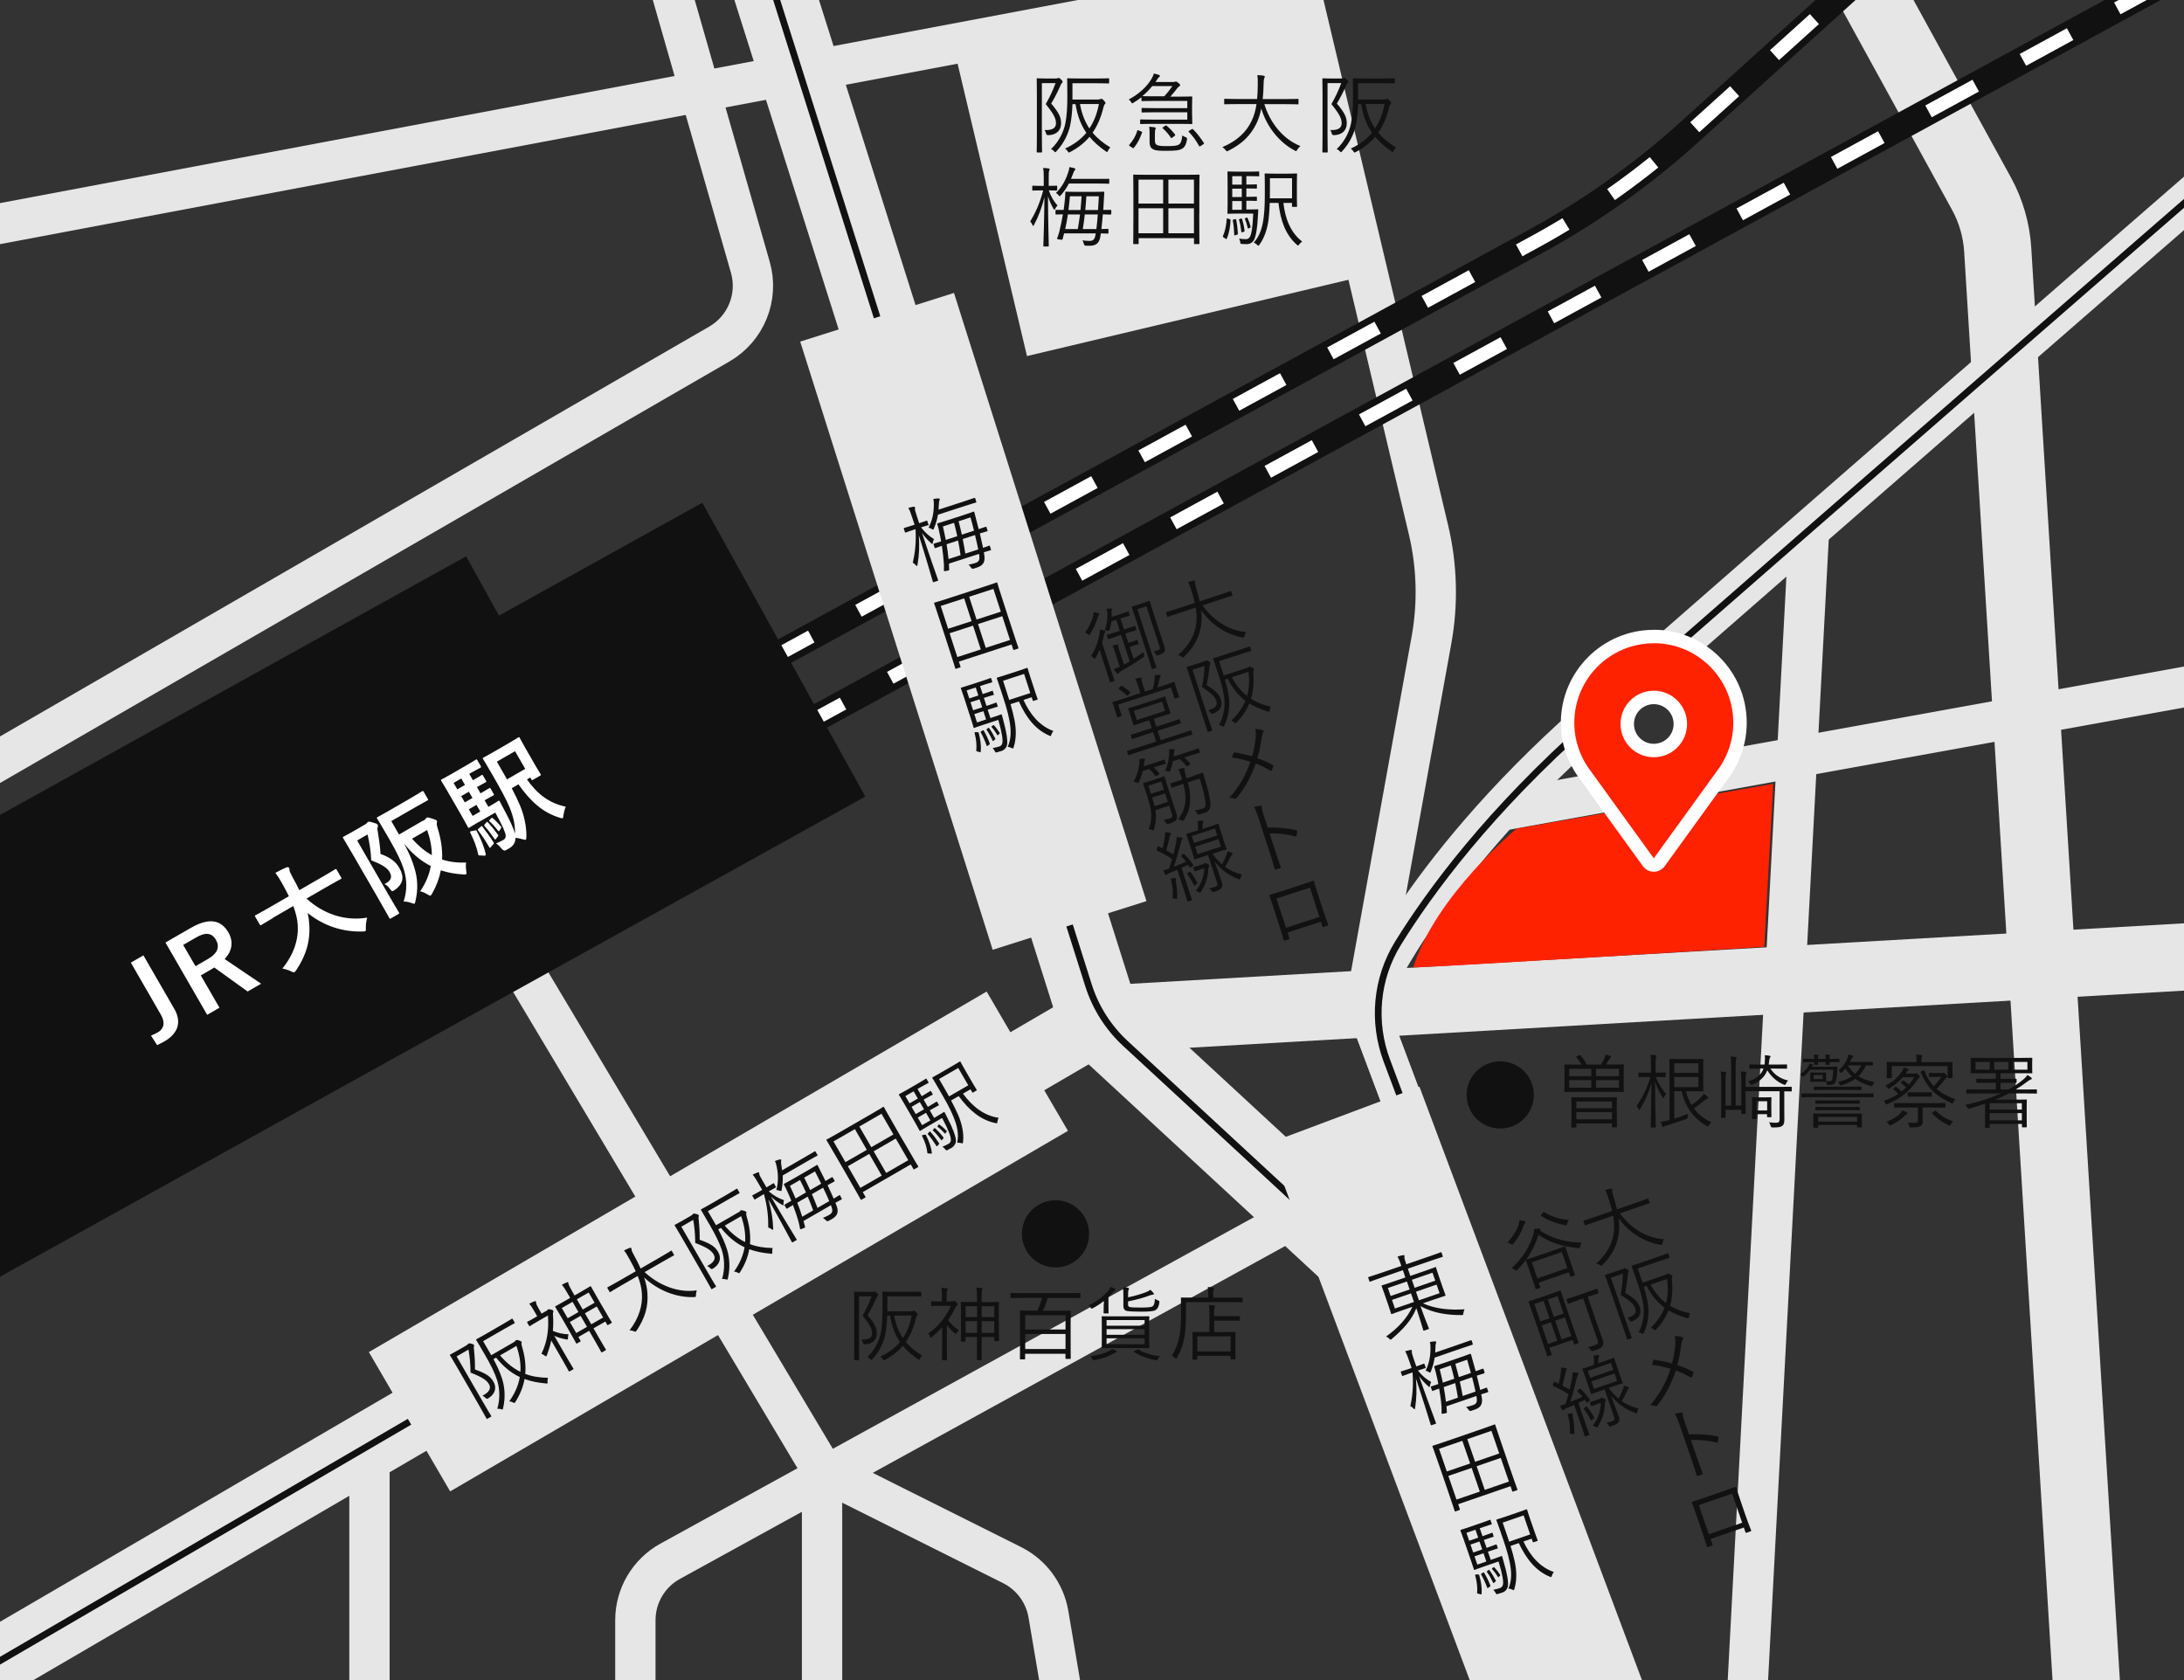
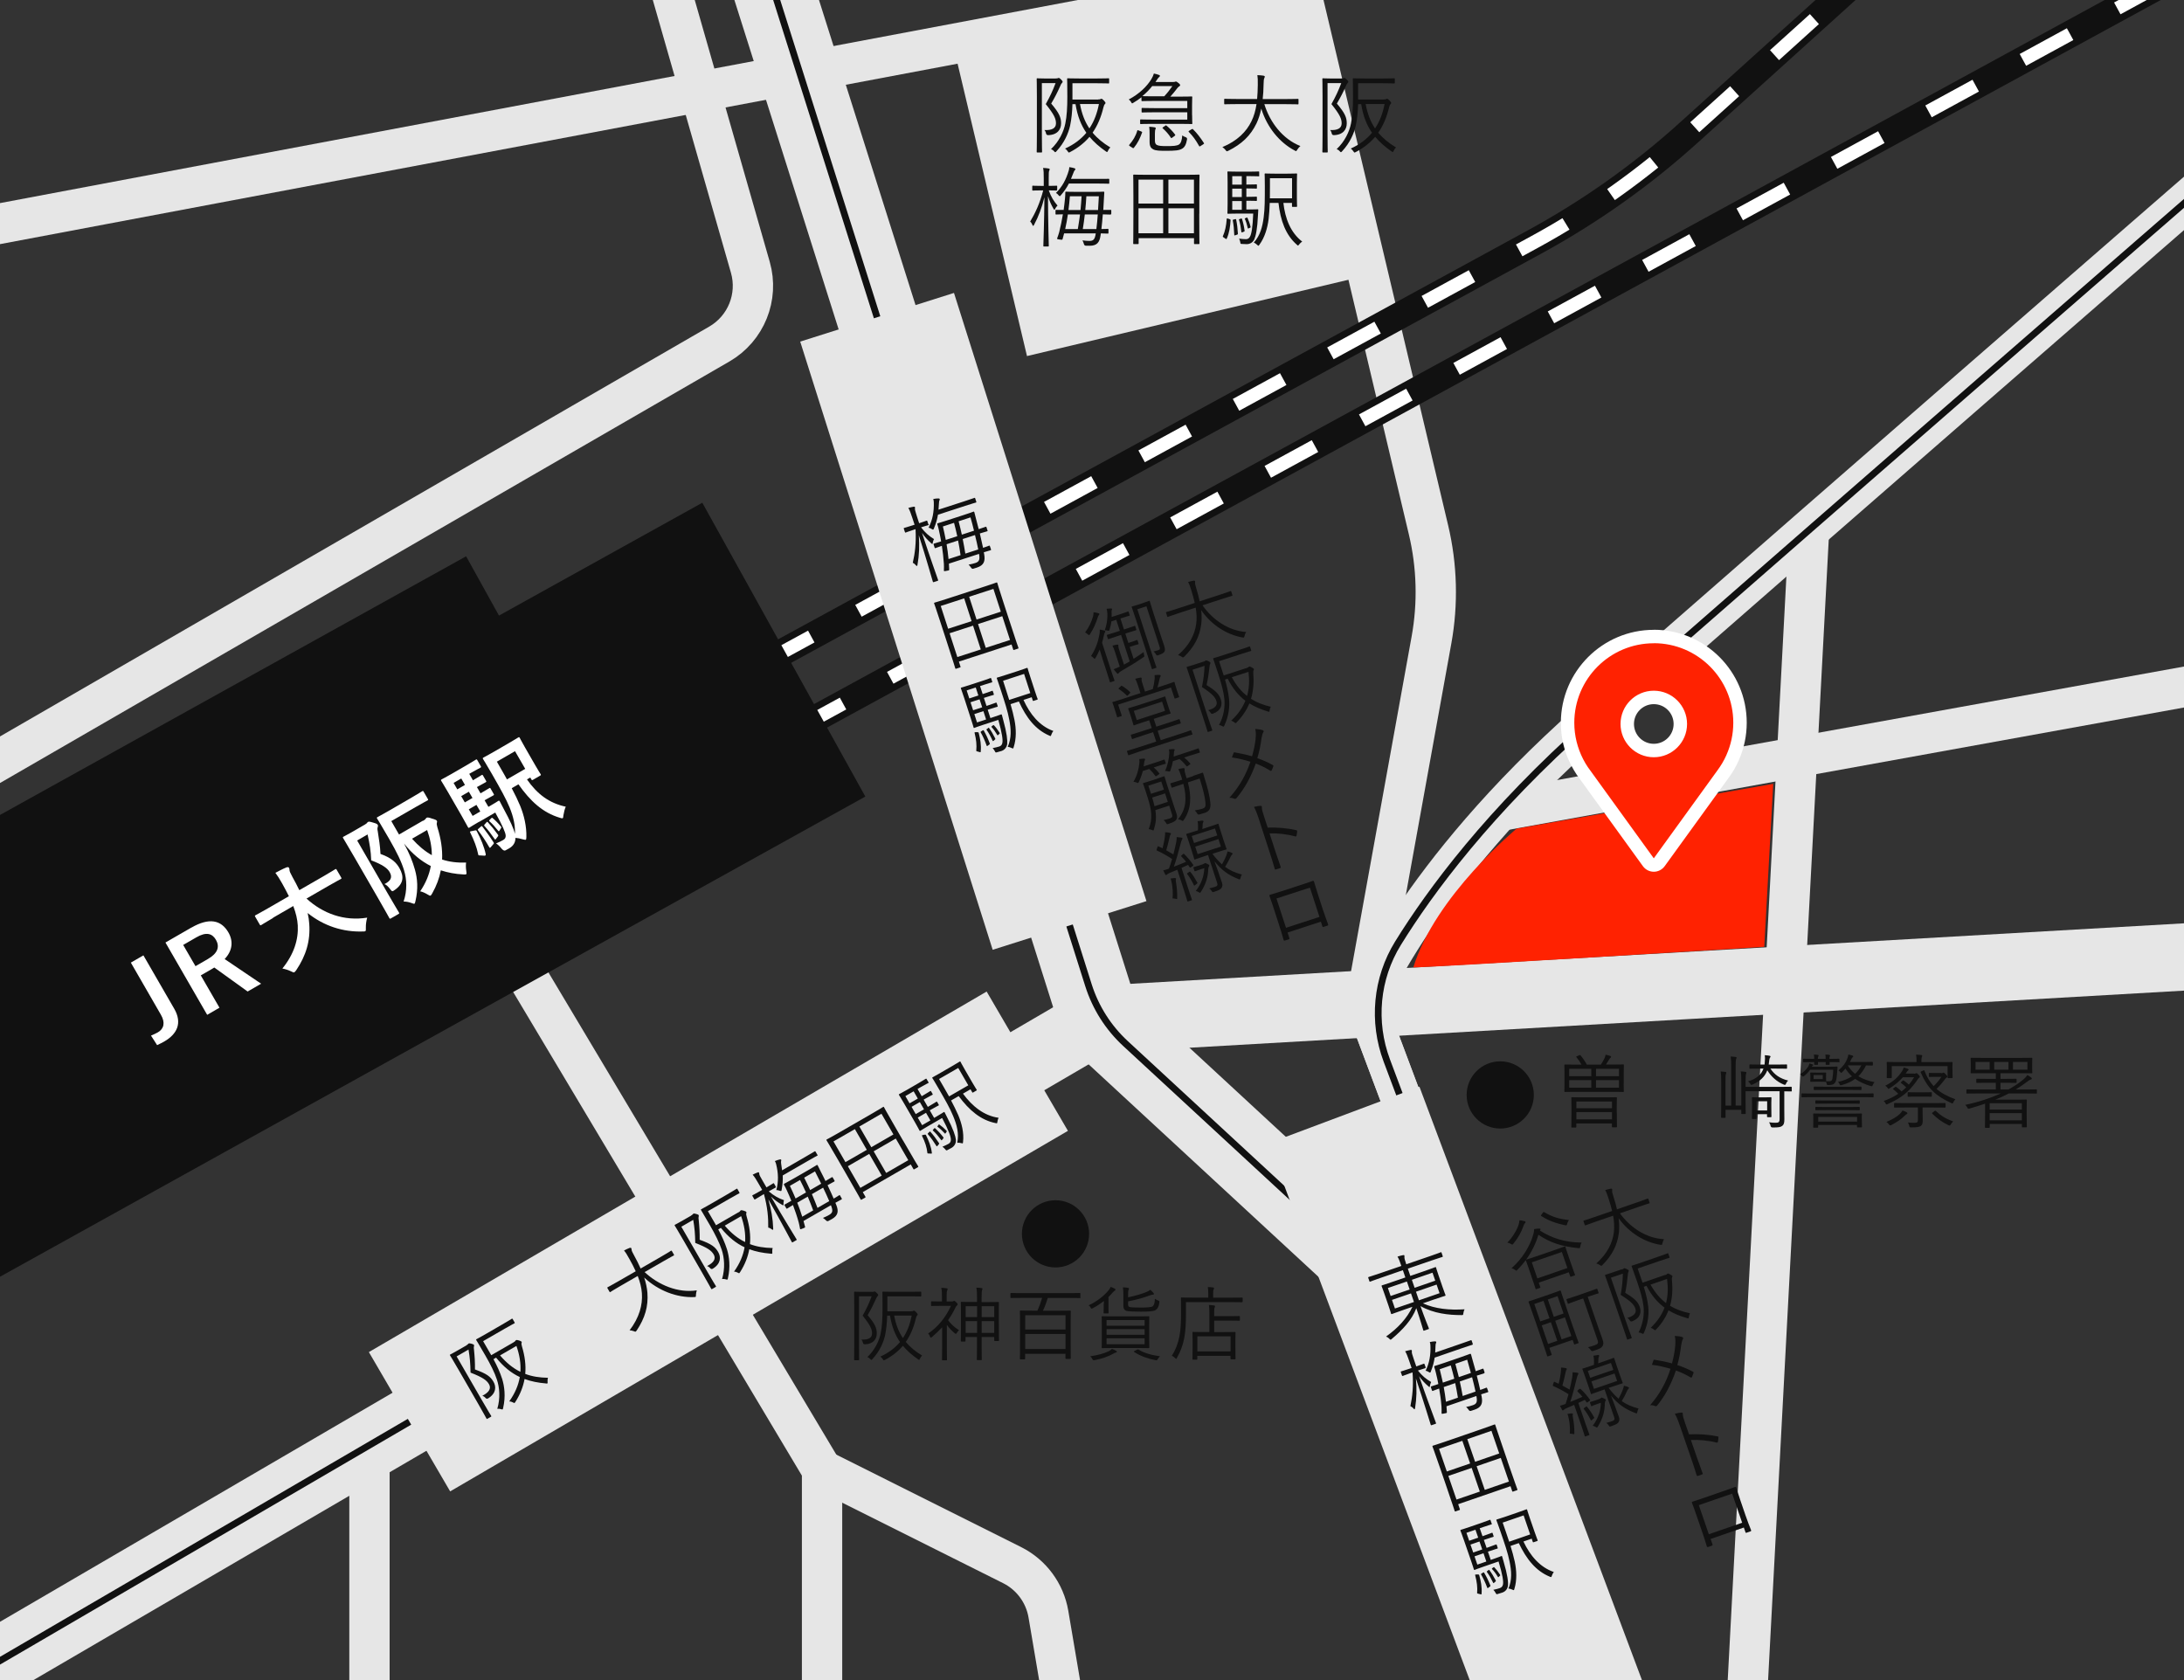
<svg xmlns="http://www.w3.org/2000/svg" id="a" data-name="レイヤー 1" viewBox="0 0 325 250">
  <rect x="0" y="0" width="325" height="250" fill="#333333" stroke="none" />
  <defs>
    <style>
      .c, .d, .e, .f, .g, .h, .i, .j, .k, .l {
        fill: none;
      }

      .d {
        stroke-width: 12px;
      }

      .d, .e, .f, .g, .h, .i, .j, .k, .l {
        stroke-miterlimit: 10;
      }

      .d, .e, .g, .h, .i {
        stroke: #e6e6e6;
      }

      .e {
        stroke-width: 6px;
      }

      .m {
        fill: #fff;
      }

      .n {
        fill: #ff2201;
      }

      .o {
        fill: #111;
      }

      .f, .g {
        stroke-width: 50px;
      }

      .f, .j, .k {
        stroke: #111;
      }

      .h {
        stroke-width: 24px;
      }

      .i {
        stroke-width: 10px;
      }

      .j {
        stroke-width: 4px;
      }

      .p {
        clip-path: url(#b);
      }

      .l {
        stroke: #fff;
        stroke-dasharray: 0 0 8 8;
        stroke-width: 2px;
      }
    </style>
    <clipPath id="b">
      <rect class="c" width="325" height="250" />
    </clipPath>
  </defs>
  <g>
    <g class="p">
      <g>
        <line class="e" x1="54.98" y1="215.03" x2="54.98" y2="258.75" />
        <line class="e" x1="-15.73" y1="36.24" x2="210.72" y2="-6.43" />
        <polyline class="i" points="-17.93 257.58 163.58 151.67 401.81 137.99" />
        <line class="k" x1="-17.93" y1="257.58" x2="129.72" y2="171.43" />
        <line class="h" x1="60.94" y1="211.56" x2="152.87" y2="157.91" />
        <line class="f" x1="-53.62" y1="179.61" x2="81.49" y2="104.64" />
        <polyline class="e" points="71.82 134.15 122.33 218.75 122.33 258.75" />
-         <path class="e" d="M195.57,179.61l-95.84,52.71c-3.2,1.76-5.18,5.12-5.18,8.76v17.67" />
        <path class="e" d="M122.33,218.75l28.29,14.15c2.85,1.43,4.85,4.13,5.39,7.27l3.15,18.58" />
        <line class="e" x1="269.22" y1="78.59" x2="259.64" y2="258.75" />
        <line class="e" x1="223.12" y1="120.68" x2="385.81" y2="91.22" />
        <path class="e" d="M191.94-8.12l20.64,86.99c1.27,5.36,1.42,10.93,.44,16.35l-9.8,54.16" />
        <line class="g" x1="165.86" y1="-.35" x2="177.15" y2="47.21" />
        <polyline class="d" points="113.81 -5.59 163.58 151.67 208.96 193.62 240.18 274.73" />
        <path class="k" d="M113.81-5.59l48.17,152.21c1.05,3.31,2.94,6.29,5.49,8.65l41.49,38.35" />
-         <path class="i" d="M273.43-10.22l21.42,39.01c1.42,2.58,2.25,5.45,2.43,8.39l14.46,233.76" />
        <path class="e" d="M-13.2,120.68L107.05,51.19c3.97-2.3,5.87-7,4.61-11.41l-15.53-54.21" />
        <line class="e" x1="248.18" y1="269.26" x2="203.22" y2="149.39" />
        <path class="e" d="M380.76-18.22s-118.46,102.9-144.25,125.74c-25.8,22.84-33.29,41.87-33.29,41.87l39.32,104.83" />
        <path class="k" d="M380.76-18.22s-118.46,102.9-144.25,125.74c-14.9,13.19-23.7,25.12-28.47,32.83-3.24,5.24-3.83,11.69-1.67,17.46l36.16,96.41" />
        <line class="j" x1="118.43" y1="108.52" x2="405.43" y2="-48.04" />
        <line class="l" x1="118.43" y1="108.52" x2="405.43" y2="-48.04" />
        <path class="j" d="M113.7,98.55l114.69-62.56c8.28-4.52,16-9.99,22.99-16.32l62.36-56.36" />
        <path class="l" d="M113.7,98.55l114.69-62.56c8.28-4.52,16-9.99,22.99-16.32l62.36-56.36" />
        <line class="h" x1="130.52" y1="47.21" x2="159.16" y2="137.71" />
        <line class="f" x1="-18.47" y1="171.64" x2="116.64" y2="96.67" />
        <g>
          <path class="m" d="M25.92,150.09c1.26,2.18,.4,3.8-1.48,4.89-.31,.18-.65,.34-1.06,.54l-.91-1.42c.43-.18,.75-.33,1.03-.49,.87-.5,1.14-1.42,.44-2.62l-4.47-7.75,1.87-1.08,4.58,7.93Z" />
          <path class="m" d="M28.49,138.03c2.62-1.51,4.42-1.15,5.5,.72,.77,1.33,.59,2.75-.56,3.96l5.43,3.67-2.01,1.16-4.96-3.57c-.15,.09-.3,.19-.48,.29l-1.53,.88,2.78,4.81-1.83,1.06-6.21-10.76,3.87-2.23Zm.6,5.74l1.87-1.08c1.47-.85,1.75-1.83,1.18-2.83-.55-.96-1.44-1.24-2.92-.38l-1.96,1.13,1.83,3.16Z" />
          <path class="m" d="M40.63,136.6c-1.25,.72-1.66,1-1.74,1.04-.14,.08-.16,.07-.25-.08l-.66-1.14c-.08-.14-.07-.16,.06-.24,.08-.05,.53-.27,1.78-.99l3.17-1.83c-.29-.59-.63-1.22-1.01-1.91-.37-.67-.69-1.16-1-1.57,.44-.23,1.16-.62,1.66-.81,.15-.05,.31-.05,.36,.05,.06,.11,.08,.2,.08,.34,0,.17,.1,.42,.44,1.04,.38,.69,.73,1.33,1.02,1.96l3.58-2.06c1.25-.72,1.66-1,1.74-1.04,.14-.08,.16-.07,.24,.06l.66,1.14c.09,.15,.08,.17-.06,.25-.08,.05-.53,.27-1.78,.99l-3.31,1.91c2.43,2.22,5.6,3.4,9.03,2.84-.13,.45-.21,1.01-.2,1.5,.01,.31,.02,.45-.09,.52-.07,.04-.2,.04-.4,.04-2.88,.09-5.75-.8-8.17-2.75,.13,.55,.21,1.1,.24,1.63,.18,2.52-.48,4.71-1.94,6.88-.13,.17-.2,.26-.27,.3-.11,.06-.21,.01-.5-.13-.41-.2-.84-.33-1.29-.42,1.74-2.15,2.4-4.33,2.29-6.41-.05-.89-.27-1.84-.67-2.89l-3.02,1.75Z" />
          <path class="m" d="M54.38,122.64c.14-.08,.21-.14,.25-.2,.04-.06,.07-.1,.13-.13,.12-.07,.26-.06,.78,.1,.48,.13,.61,.22,.67,.33,.05,.08,.05,.21,0,.33-.06,.16-.06,.35,0,.6,.18,1.24,.36,2.19,.41,3.4,1.71,.6,2.38,1.34,2.81,2.09,.74,1.29,.61,2.34-.66,3.25-.42,.3-.41,.29-.76-.17-.26-.33-.56-.62-.8-.68,.88-.46,1.26-.95,.77-1.8-.34-.58-1.06-1.1-2.74-1.74-.05-1.4-.24-2.5-.54-3.85l-1.55,.9,4.49,7.78c1.08,1.87,1.68,2.84,1.72,2.92,.08,.14,.07,.16-.08,.25l-1.11,.64c-.14,.08-.16,.07-.24-.06-.06-.1-.56-1.04-1.67-2.95l-3.45-5.97c-1.1-1.91-1.69-2.85-1.73-2.94-.09-.15-.08-.17,.06-.25,.1-.06,.47-.24,1.19-.65l2.04-1.18Zm8.57-.49c.22-.13,.31-.2,.36-.27,.05-.07,.1-.15,.18-.2,.1-.06,.31-.05,.77,.12,.55,.16,.69,.23,.75,.34,.06,.1,.03,.18,0,.29-.04,.15-.02,.35,.08,.68,.52,1.64,.77,3.23,.7,4.79,1.07,.35,2.23,.5,3.57,.45-.05,.36-.05,.77,.03,1.27,.05,.28,.06,.43-.04,.48-.07,.04-.19,.03-.39,.02-1.2-.06-2.32-.27-3.36-.61-.22,1.16-.64,2.29-1.27,3.41-.11,.19-.17,.3-.24,.34-.1,.06-.21,0-.46-.16-.42-.25-.76-.39-1.1-.47,.84-1.24,1.35-2.5,1.58-3.76-1.46-.74-2.77-1.82-3.98-3.34,.8,1.48,1.28,2.66,1.62,3.89,.37,1.3,.5,2.85,.08,4.65-.05,.23-.09,.36-.15,.4-.07,.04-.19,0-.42-.09-.43-.16-.82-.23-1.2-.23,.56-1.66,.48-3.29,.07-4.64-.37-1.23-1.01-2.58-2.25-4.73-1.15-2-1.7-2.88-1.75-2.96-.08-.14-.07-.16,.06-.24,.08-.05,.54-.28,1.79-1l3.09-1.79c1.26-.73,1.66-1,1.74-1.04,.14-.08,.16-.07,.24,.07l.62,1.07c.07,.12,.07,.15-.07,.23-.08,.05-.52,.26-1.78,.99l-3.59,2.07,1.15,2,3.56-2.06Zm-1.63,2.66c.95,1.06,1.9,1.86,2.94,2.44,0-1.24-.25-2.48-.7-3.74l-2.25,1.3Z" />
          <path class="m" d="M71.31,122.27c-.94,.54-1.29,.78-1.44,.87-.14,.08-.16,.07-.25-.08-.05-.08-.32-.61-.95-1.71l-1.99-3.45c-.63-1.1-.96-1.59-1.01-1.69-.08-.14-.07-.16,.06-.24,.15-.09,.53-.27,1.47-.81l2.23-1.29c.9-.52,1.27-.77,1.36-.82,.14-.08,.16-.07,.24,.06l.51,.89c.08,.14,.07,.16-.06,.24-.08,.05-.49,.25-1.39,.76l-.26,.15,.55,.96c.87-.5,1.18-.72,1.26-.76,.14-.08,.16-.07,.24,.06l.44,.76c.08,.14,.07,.16-.06,.24-.08,.05-.41,.22-1.29,.71l.54,.93c.86-.5,1.18-.7,1.27-.75,.14-.08,.15-.09,.23,.05l.45,.78c.08,.14,.07,.16-.06,.24-.08,.05-.41,.22-1.29,.71l.57,.98,.25-.14c.87-.5,1.12-.68,1.2-.73,.12-.07,.18-.07,.26,.09l.49,.94c1.09,2.01,1.57,3.1,1.75,3.87,.06-1.27-.23-2.57-.8-3.95-.5-1.21-1.28-2.63-2.66-5.03-.82-1.43-1.23-2.06-1.28-2.15-.08-.14-.07-.16,.08-.25,.08-.05,.46-.23,1.57-.87l2.02-1.17c1.1-.63,1.45-.88,1.54-.92,.15-.09,.17-.08,.25,.06,.05,.08,.25,.5,.77,1.4l1.5,2.61c.53,.92,.76,1.26,.82,1.36,.08,.14,.07,.16-.08,.25l-1.05,.61c-.14,.08-.17,.06-.25-.08l-.15-.26-.49,.28c1.52,2.19,3.32,3.54,5.77,4.06-.15,.32-.27,.82-.35,1.29-.02,.25-.04,.38-.11,.42-.07,.04-.18,.01-.41-.06-2.56-.76-4.41-2.48-6.17-4.98l-1,.58c.53,.99,.91,1.8,1.26,2.63,.59,1.44,.96,3.07,.92,4.64-.01,.23-.02,.35-.09,.39s-.2,0-.42-.05c-.41-.13-.8-.2-1.12-.22,.02,.67-.32,1.2-.9,1.54-.18,.1-.42,.24-.6,.33q-.24,.1-.57-.28c-.28-.36-.54-.58-.81-.77,.45-.18,.78-.34,1.07-.51,.29-.17,.38-.37,.36-.69-.05-.43-.4-1.32-1.55-3.39l-2.38,1.38Zm-2.12-5.47l-.55-.96-1.14,.66,.55,.96,1.14-.66Zm1.12,1.94l-.54-.93-1.14,.66,.54,.93,1.14-.66Zm1.16,2.01l-.57-.98-1.14,.66,.57,.98,1.14-.66Zm-.84,2.83c.23-.04,.24-.03,.33,.12,.6,1.13,1.09,2.31,1.32,3.4,.03,.18-.05,.23-.2,.23l-.67-.04c-.21,.01-.24-.03-.26-.2-.2-.99-.59-2.02-1.17-3.19-.08-.17-.05-.18,.17-.22l.5-.1Zm.9-.56c.15-.12,.18-.14,.27,0,.54,.72,1.11,1.48,1.64,2.32,.08,.14,.07,.16-.05,.3l-.34,.4c-.13,.15-.16,.17-.25,.02-.54-.94-1.07-1.73-1.63-2.46-.12-.14-.1-.17,.05-.3l.31-.27Zm.84-.63c.11-.13,.14-.14,.25-.01,.49,.53,.96,1.11,1.46,1.8,.09,.12,.1,.17-.03,.33l-.22,.29c-.11,.16-.14,.17-.24,.03-.48-.7-1-1.38-1.48-1.9-.11-.12-.09-.13,.03-.27l.23-.27Zm.73-.62c.1-.11,.12-.11,.23-.02,.39,.33,.79,.73,1.21,1.24,.08,.1,.09,.13,0,.27l-.2,.32c-.1,.15-.14,.14-.22,.03-.46-.57-.84-1.01-1.25-1.37-.11-.1-.11-.12,0-.24l.22-.24Zm.84-8.43l.7,1.22c.3,.53,.57,.98,.8,1.42l2.72-1.57-1.52-2.63-2.7,1.56Z" />
        </g>
        <path class="n" d="M210.33,143.95c3.08,0,52.21-3.06,52.21-3.06l1.33-24.25-38.18,6.66s-12.16,10.05-15.37,20.65Z" />
        <g>
          <path class="o" d="M157.12,11.67c.16,0,.26-.01,.31-.04,.05-.03,.08-.03,.12-.03,.09,0,.17,.05,.35,.23,.18,.18,.23,.27,.23,.34s-.04,.12-.1,.18c-.09,.09-.17,.22-.23,.39-.44,.99-.81,1.72-1.37,2.67,1.21,1.43,1.47,2.08,1.47,2.95s-.51,1.7-1.9,1.75q-.27,.01-.33-.23c-.04-.22-.14-.42-.25-.53,1.08,.06,1.72-.25,1.72-.99,0-.68-.26-1.3-1.52-2.87,.66-1.18,1.03-1.98,1.46-3.12h-2.04v7.59c0,1.75,.03,2.56,.03,2.63,0,.09-.01,.1-.1,.1h-.6c-.09,0-.1-.01-.1-.1,0-.08,.03-.82,.03-2.63v-5.56c0-1.82-.03-2.57-.03-2.65,0-.09,.01-.1,.1-.1,.08,0,.36,.03,1.03,.03h1.73Zm6.32,3.12c.17,0,.26-.01,.31-.04,.05-.03,.1-.05,.16-.05,.08,0,.19,.08,.35,.25,.18,.19,.25,.3,.25,.38,0,.07-.04,.1-.09,.16-.08,.06-.14,.19-.22,.49-.34,1.42-.86,2.68-1.61,3.76,.69,.84,1.56,1.55,2.64,2.2-.13,.12-.25,.27-.35,.49-.05,.13-.09,.19-.14,.19s-.1-.04-.19-.1c-.95-.66-1.76-1.37-2.42-2.16-.75,.88-1.69,1.64-2.86,2.25-.1,.05-.17,.09-.21,.09-.06,0-.09-.07-.18-.19-.12-.18-.25-.31-.39-.4,1.37-.62,2.39-1.42,3.17-2.35-.79-1.14-1.33-2.5-1.61-4.26h-.46c-.04,1.18-.13,2.16-.35,3.21-.25,1.09-.82,2.5-2.03,3.8-.08,.09-.13,.14-.18,.14-.04,0-.09-.05-.17-.14-.14-.16-.3-.26-.46-.32,1.2-1.13,1.89-2.59,2.13-3.81,.22-1.05,.3-2.38,.3-3.97,0-1.82-.03-2.6-.03-2.66,0-.09,.01-.1,.1-.1,.08,0,.48,.03,1.68,.03h2.72c1.2,0,1.59-.03,1.65-.03,.09,0,.1,.01,.1,.1v.58c0,.08-.01,.09-.1,.09-.06,0-.46-.03-1.65-.03h-3.71v2.42h3.85Zm-2.73,.69c.27,1.46,.73,2.64,1.4,3.63,.72-1.07,1.16-2.29,1.42-3.63h-2.82Z" />
          <path class="o" d="M177.4,17.12c0,.83,.03,1.16,.03,1.24,0,.09-.01,.1-.1,.1-.06,0-.6-.03-1.92-.03h-3.89c-1.26,0-1.68,.03-1.74,.03-.1,0-.12-.01-.12-.1v-.49c0-.09,.01-.1,.12-.1,.06,0,.48,.03,1.74,.03h5.16v-1.09h-4.94c-1.27,0-1.69,.03-1.76,.03-.09,0-.1-.01-.1-.1v-.48c0-.09,.01-.1,.1-.1,.06,0,.48,.03,1.76,.03h4.94v-1.07h-4.94c-1.29,0-1.72,.03-1.78,.03-.09,0-.1-.01-.1-.1v-.48c-.36,.29-.75,.56-1.2,.82-.09,.05-.14,.09-.18,.09-.05,0-.09-.06-.17-.2-.09-.17-.18-.25-.34-.38,1.65-.87,2.73-2,3.35-3,.19-.31,.32-.62,.39-.86,.31,.06,.55,.14,.78,.22,.09,.03,.12,.08,.12,.14s-.07,.12-.13,.17c-.09,.07-.19,.21-.39,.51l-.14,.22h2.64c.16,0,.21-.01,.27-.04,.04-.01,.08-.03,.13-.03,.06,0,.16,.04,.36,.21,.21,.17,.27,.25,.27,.33s-.06,.13-.17,.2c-.09,.05-.19,.16-.32,.33-.3,.4-.62,.79-.98,1.18h1.25c1.33,0,1.86-.03,1.92-.03,.09,0,.1,.01,.1,.1,0,.07-.03,.39-.03,1.22v1.48Zm-7.58,2.44c.13,.05,.16,.09,.13,.17-.3,.84-.66,1.59-1.21,2.25-.06,.08-.1,.09-.23,.01l-.4-.26c-.12-.08-.12-.12-.04-.21,.53-.62,.94-1.27,1.17-2.09,.03-.08,.06-.08,.22-.01l.36,.14Zm1.64-6.75c-.42,.53-.9,1.03-1.47,1.49,.12,.01,.57,.03,1.74,.03h1.52c.44-.47,.82-.95,1.21-1.52h-3Zm.4,8.07c0,.38,.08,.58,.29,.69,.26,.14,.75,.17,1.4,.17,1.05,0,1.59-.03,1.91-.25,.27-.18,.43-.66,.47-1.34,.16,.12,.34,.21,.53,.27q.22,.09,.18,.33c-.14,.79-.36,1.14-.69,1.35-.43,.29-1.1,.34-2.39,.34-.94,0-1.55-.01-1.94-.21-.31-.17-.55-.39-.55-1.12v-1.21c0-.35-.01-.68-.06-1.04,.3,.01,.6,.05,.82,.09,.1,.03,.16,.07,.16,.1,0,.07-.01,.1-.05,.18-.05,.1-.08,.32-.08,.69v.95Zm1.53-2.17c.09-.07,.12-.08,.18-.03,.49,.4,.92,.84,1.29,1.34,.06,.08,.05,.1-.06,.2l-.32,.23c-.16,.13-.2,.12-.25,.03-.36-.55-.72-.95-1.2-1.38-.08-.07-.06-.09,.06-.18l.3-.21Zm3.96,.52c.09-.06,.12-.06,.18,0,.61,.6,1.1,1.25,1.62,2.05,.05,.08,.04,.1-.08,.18l-.39,.25c-.08,.05-.12,.08-.16,.08s-.05-.03-.09-.08c-.49-.87-.92-1.47-1.52-2.07-.07-.06-.07-.1,.08-.2l.35-.22Z" />
          <path class="o" d="M188.14,15.48c.83,2.72,2.73,5.21,5.37,6.25-.17,.14-.34,.34-.47,.55-.08,.14-.12,.2-.18,.2-.04,0-.1-.03-.19-.08-2.25-1.18-4.13-3.45-4.98-6.24-.17,.81-.4,1.55-.71,2.2-.9,1.85-2.2,3.08-4.2,4.08-.1,.04-.16,.07-.21,.07-.06,0-.1-.05-.19-.18-.14-.18-.31-.33-.48-.44,2.2-.91,3.58-2.29,4.33-3.85,.38-.78,.61-1.61,.75-2.55h-2.98c-1.25,0-1.66,.03-1.73,.03-.09,0-.1-.01-.1-.12v-.6c0-.09,.01-.1,.1-.1,.06,0,.48,.03,1.73,.03h3.07c.06-.65,.09-1.34,.1-2.08,.01-.73,0-1.08-.06-1.47,.3,.01,.66,.04,.92,.08,.13,.03,.18,.08,.18,.14,0,.1-.04,.16-.08,.25-.06,.13-.09,.38-.1,.98-.01,.73-.05,1.43-.13,2.11h3.5c1.25,0,1.66-.03,1.73-.03,.09,0,.1,.01,.1,.1v.6c0,.1-.01,.12-.1,.12-.06,0-.48-.03-1.73-.03h-3.25Z" />
          <path class="o" d="M199.63,11.67c.16,0,.26-.01,.31-.04,.05-.03,.08-.03,.12-.03,.09,0,.17,.05,.35,.23,.18,.18,.23,.27,.23,.34s-.04,.12-.1,.18c-.09,.09-.17,.22-.23,.39-.44,.99-.81,1.72-1.37,2.67,1.21,1.43,1.47,2.08,1.47,2.95s-.51,1.7-1.9,1.75q-.27,.01-.33-.23c-.04-.22-.14-.42-.25-.53,1.08,.06,1.72-.25,1.72-.99,0-.68-.26-1.3-1.52-2.87,.66-1.18,1.03-1.98,1.46-3.12h-2.04v7.59c0,1.75,.03,2.56,.03,2.63,0,.09-.01,.1-.1,.1h-.6c-.09,0-.1-.01-.1-.1,0-.08,.03-.82,.03-2.63v-5.56c0-1.82-.03-2.57-.03-2.65,0-.09,.01-.1,.1-.1,.08,0,.36,.03,1.03,.03h1.73Zm6.32,3.12c.17,0,.26-.01,.31-.04,.05-.03,.1-.05,.16-.05,.08,0,.19,.08,.35,.25,.18,.19,.25,.3,.25,.38,0,.07-.04,.1-.09,.16-.08,.06-.14,.19-.22,.49-.34,1.42-.86,2.68-1.61,3.76,.69,.84,1.56,1.55,2.64,2.2-.13,.12-.25,.27-.35,.49-.05,.13-.09,.19-.14,.19s-.1-.04-.19-.1c-.95-.66-1.76-1.37-2.42-2.16-.75,.88-1.69,1.64-2.86,2.25-.1,.05-.17,.09-.21,.09-.06,0-.09-.07-.18-.19-.12-.18-.25-.31-.39-.4,1.37-.62,2.39-1.42,3.17-2.35-.79-1.14-1.33-2.5-1.61-4.26h-.46c-.04,1.18-.13,2.16-.35,3.21-.25,1.09-.82,2.5-2.03,3.8-.08,.09-.13,.14-.18,.14-.04,0-.09-.05-.17-.14-.14-.16-.3-.26-.46-.32,1.2-1.13,1.89-2.59,2.13-3.81,.22-1.05,.3-2.38,.3-3.97,0-1.82-.03-2.6-.03-2.66,0-.09,.01-.1,.1-.1,.08,0,.48,.03,1.68,.03h2.72c1.2,0,1.59-.03,1.65-.03,.09,0,.1,.01,.1,.1v.58c0,.08-.01,.09-.1,.09-.06,0-.46-.03-1.65-.03h-3.71v2.42h3.85Zm-2.73,.69c.27,1.46,.73,2.64,1.4,3.63,.72-1.07,1.16-2.29,1.42-3.63h-2.82Z" />
          <path class="o" d="M157.29,28.26c0,.09-.01,.1-.1,.1-.08,0-.33-.03-1.12-.03,.35,.99,.73,1.59,1.3,2.26-.13,.13-.27,.3-.35,.47-.05,.1-.08,.16-.12,.16-.03,0-.06-.05-.12-.14-.36-.62-.61-1.17-.83-1.9,.01,3.94,.12,7.22,.12,7.41,0,.08-.01,.09-.09,.09h-.62c-.09,0-.1-.01-.1-.09,0-.2,.13-3.45,.16-7.24-.38,1.52-.86,2.83-1.55,4.12-.05,.09-.09,.14-.13,.14s-.08-.04-.1-.13c-.08-.21-.21-.4-.34-.51,.73-1.21,1.43-2.68,1.94-4.64h-.35c-.87,0-1.12,.03-1.18,.03-.09,0-.1-.01-.1-.1v-.51c0-.1,.01-.12,.1-.12,.06,0,.31,.03,1.18,.03h.43v-1.12c0-.77-.01-1.14-.1-1.55,.33,.01,.58,.04,.82,.08,.1,.01,.16,.05,.16,.12,0,.09-.04,.16-.08,.23-.05,.13-.06,.36-.06,1.11v1.13c.83,0,1.08-.03,1.16-.03,.09,0,.1,.01,.1,.12v.51Zm8.05,3.57c0,.09-.01,.1-.1,.1-.06,0-.35-.01-1.13-.03-.06,.77-.13,1.51-.21,2.18,.62,0,.88-.03,.95-.03,.09,0,.1,.01,.1,.1v.51c0,.09-.01,.1-.1,.1-.07,0-.34-.01-1.04-.03l-.04,.32c-.14,1-.53,1.52-1.61,1.52-.18,0-.43,0-.61-.01q-.19-.01-.26-.27c-.05-.17-.12-.36-.21-.52,.35,.05,.73,.08,1.03,.08,.61,0,.82-.23,.95-1.12h-4.71c-.06,.27-.14,.55-.22,.82-.03,.1-.05,.14-.22,.12l-.38-.05c-.23-.04-.25-.07-.21-.17,.13-.34,.22-.64,.3-.91,.23-.91,.4-1.78,.55-2.65-.69,.01-.96,.03-1.01,.03-.08,0-.09-.01-.09-.1v-.49c0-.09,.01-.1,.09-.1,.05,0,.38,.01,1.12,.01,.08-.55,.14-1.1,.2-1.68,.03-.31,.05-.62,.05-.92,0-.09,.03-.12,.12-.12,.05,0,.44,.03,1.59,.03h2.37c1.14,0,1.52-.03,1.6-.03,.09,0,.12,.03,.12,.12-.03,.34-.05,.69-.06,1.01-.03,.55-.05,1.07-.09,1.59,.71,0,1.03-.01,1.09-.01,.09,0,.1,.01,.1,.1v.49Zm-.27-4.59c0,.09-.01,.1-.09,.1s-.47-.03-1.66-.03h-4.26c-.31,.6-.69,1.16-1.2,1.75-.06,.09-.12,.13-.16,.13-.05,0-.09-.04-.18-.14-.1-.13-.23-.26-.39-.33,.94-.92,1.52-2.02,1.91-3.34,.04-.13,.08-.32,.08-.51,.29,.04,.6,.1,.75,.16,.09,.03,.16,.08,.16,.13,0,.08-.04,.12-.09,.17-.06,.06-.13,.16-.19,.35-.13,.33-.25,.64-.38,.94h3.95c1.2,0,1.59-.01,1.66-.01s.09,0,.09,.1v.52Zm-6.16,4.67c-.1,.71-.23,1.43-.4,2.18h1.88c.13-.74,.23-1.46,.33-2.18h-1.81Zm.3-2.7c-.06,.69-.12,1.37-.21,2.04h1.79c.06-.66,.12-1.34,.16-2.04h-1.74Zm2.22,2.7c-.08,.73-.18,1.44-.3,2.18h2.02c.08-.66,.16-1.4,.21-2.18h-1.92Zm.23-2.7c-.04,.7-.09,1.38-.16,2.04h1.9c.05-.69,.09-1.39,.12-2.04h-1.86Z" />
          <path class="o" d="M178.46,31.81c0,3.68,.03,4.33,.03,4.41,0,.09-.01,.1-.1,.1h-.61c-.09,0-.1-.01-.1-.1v-.78h-8.24v.78c0,.09-.01,.1-.1,.1h-.61c-.09,0-.1-.01-.1-.1,0-.08,.03-.73,.03-4.41v-2.48c0-2.5-.03-3.17-.03-3.25,0-.09,.01-.1,.1-.1,.08,0,.52,.03,1.83,.03h6.01c1.3,0,1.75-.03,1.83-.03,.09,0,.1,.01,.1,.1,0,.08-.03,.75-.03,2.92v2.81Zm-5.37-5.08h-3.67v3.56h3.67v-3.56Zm0,4.26h-3.67v3.72h3.67v-3.72Zm4.58-4.26h-3.8v3.56h3.8v-3.56Zm0,4.26h-3.8v3.72h3.8v-3.72Z" />
          <path class="o" d="M182.98,32.61q.16,.05,.14,.16c-.06,.97-.18,1.86-.57,2.74-.04,.09-.06,.09-.18,.01l-.31-.21c-.1-.06-.12-.08-.08-.17,.32-.73,.49-1.52,.57-2.56,.01-.1,.03-.1,.2-.05l.23,.08Zm4.41-6.47c0,.09-.01,.1-.1,.1-.06,0-.38-.03-1.27-.03h-.55v1.25h.2c.94,0,1.21-.03,1.27-.03,.09,0,.1,.01,.1,.1v.44c0,.09-.01,.1-.1,.1-.06,0-.34-.03-1.27-.03h-.2v1.25h.2c.94,0,1.21-.03,1.27-.03,.09,0,.1,.01,.1,.1v.44c0,.09-.01,.1-.1,.1-.06,0-.34-.03-1.27-.03h-.2v1.3h.46c.87,0,1.13-.03,1.21-.03s.12,.03,.1,.12c-.01,.25-.03,.48-.04,.73-.09,2.11-.33,3.12-.55,3.63-.22,.46-.65,.71-1.13,.71-.22,0-.52-.01-.74-.03-.16-.01-.18-.01-.22-.27-.04-.22-.09-.36-.17-.52,.4,.05,.79,.08,1.01,.08,.3,0,.48-.14,.61-.38,.21-.36,.4-1.33,.48-3.43h-2.35c-.96,0-1.29,.03-1.39,.03-.09,0-.1-.01-.1-.12,0-.07,.03-.51,.03-1.39v-3.12c0-1.07-.03-1.49-.03-1.57,0-.09,.01-.1,.1-.1,.1,0,.43,.03,1.39,.03h1.87c.9,0,1.21-.03,1.27-.03,.09,0,.1,.01,.1,.1v.49Zm-2.6,.08h-1.42v1.25h1.42v-1.25Zm0,1.85h-1.42v1.25h1.42v-1.25Zm0,1.85h-1.42v1.3h1.42v-1.3Zm-1,2.7c.12-.03,.14-.03,.16,.05,.14,.69,.22,1.33,.26,2.08,0,.12-.01,.13-.13,.17l-.27,.09c-.12,.04-.14,.04-.14-.08-.03-.79-.09-1.43-.22-2.12-.03-.1,0-.1,.1-.13l.25-.07Zm.87-.09c.1-.04,.13-.04,.16,.05,.17,.52,.3,1.09,.39,1.75,.01,.09,0,.1-.1,.14l-.22,.09c-.12,.05-.14,.04-.16-.05-.08-.68-.18-1.27-.35-1.79-.03-.09-.01-.09,.09-.13l.2-.06Zm.81-.14c.1-.04,.13-.04,.17,.04,.18,.38,.33,.79,.46,1.33,.01,.08,0,.09-.09,.13l-.19,.09c-.1,.05-.13,.04-.14-.04-.12-.53-.26-1-.43-1.35-.04-.08-.03-.09,.08-.13l.16-.06Zm5.51-2.2c.26,2.33,1.07,4.42,2.8,5.76-.16,.1-.31,.23-.46,.43-.08,.1-.12,.16-.16,.16s-.08-.04-.17-.12c-1.69-1.48-2.44-3.6-2.74-6.23h-1.3c-.03,.87-.08,1.62-.17,2.43-.17,1.31-.56,2.7-1.38,3.81-.07,.09-.1,.14-.14,.14s-.08-.05-.17-.13c-.16-.16-.34-.27-.51-.35,.94-1.03,1.29-2.33,1.47-3.77,.17-1.3,.17-2.61,.17-4.62,0-1.21-.03-1.73-.03-1.79,0-.09,.01-.1,.1-.1,.08,0,.4,.03,1.46,.03h1.73c1.03,0,1.38-.03,1.44-.03,.09,0,.1,.01,.1,.1,0,.06-.03,.4-.03,1.3v2.2c0,.91,.03,1.2,.03,1.27,0,.09-.01,.1-.1,.1h-.56c-.09,0-.1-.01-.1-.1v-.49h-1.29Zm1.29-3.67h-3.29v1.27c0,.65,0,1.21-.01,1.72h3.3v-2.99Z" />
        </g>
        <g>
          <path class="o" d="M138.2,78.02c.03,.09,.02,.1-.07,.13-.07,.02-.32,.08-1.07,.32,.64,.83,1.18,1.28,1.93,1.75-.08,.16-.17,.37-.19,.55-.02,.12-.03,.17-.06,.18-.02,0-.08-.03-.16-.1-.54-.48-.94-.92-1.38-1.55,1.23,3.74,2.34,6.83,2.4,7.01,.02,.07,.02,.09-.06,.12l-.59,.19c-.09,.03-.1,.02-.13-.05-.06-.18-.94-3.32-2.09-6.93,.11,1.56,.06,2.96-.2,4.4-.02,.1-.04,.17-.08,.18-.04,.01-.09-.01-.14-.09-.14-.17-.32-.32-.48-.38,.32-1.38,.53-2.99,.41-5.01l-.33,.11c-.83,.27-1.06,.37-1.12,.39-.09,.03-.1,.02-.13-.07l-.16-.48c-.03-.1-.02-.12,.06-.14,.06-.02,.31-.07,1.13-.34l.41-.13-.35-1.06c-.24-.73-.37-1.08-.58-1.44,.31-.09,.57-.14,.8-.18,.1-.02,.16,0,.18,.06,.03,.09,.01,.16,0,.25,0,.14,.05,.37,.28,1.07l.35,1.08c.79-.26,1.02-.36,1.09-.38,.09-.03,.1-.02,.13,.08l.16,.48Zm7.08-3.37c.03,.09,.02,.1-.05,.13-.07,.02-.45,.12-1.59,.49l-4.06,1.32c-.11,.67-.3,1.31-.6,2.04-.03,.11-.07,.16-.11,.17-.05,.02-.1,0-.22-.08-.14-.09-.3-.17-.47-.19,.6-1.17,.82-2.39,.78-3.77,0-.14-.03-.33-.08-.51,.28-.05,.6-.09,.77-.08,.1,0,.17,.03,.19,.08,.02,.07,0,.12-.03,.19-.04,.08-.08,.19-.08,.39-.02,.35-.04,.68-.07,1.01l3.76-1.22c1.14-.37,1.5-.5,1.58-.53s.09-.03,.12,.07l.16,.49Zm1.68,4.28c.03,.09,.02,.1-.07,.13-.06,.02-.34,.1-1.08,.32,.18,.75,.34,1.47,.48,2.14,.59-.19,.83-.3,.89-.32,.09-.03,.1-.02,.13,.07l.16,.48c.03,.09,.02,.1-.07,.13-.06,.02-.33,.09-1,.3l.06,.32c.17,1-.04,1.61-1.06,1.95-.17,.06-.41,.13-.58,.18q-.19,.05-.33-.18c-.1-.14-.22-.31-.36-.43,.35-.06,.72-.15,1-.24,.58-.19,.71-.48,.56-1.36l-4.48,1.45c.02,.28,.03,.56,.04,.85,0,.11,0,.15-.17,.18l-.37,.07c-.24,.04-.26,.01-.25-.1,.02-.36,.01-.67,0-.96-.06-.94-.17-1.82-.3-2.69-.65,.22-.91,.32-.96,.34-.07,.02-.09,.02-.12-.07l-.15-.47c-.03-.09-.02-.1,.05-.13,.05-.02,.36-.1,1.07-.33-.09-.54-.21-1.1-.33-1.66-.07-.3-.14-.61-.24-.89-.03-.09-.01-.12,.08-.15,.05-.02,.43-.11,1.52-.47l2.25-.73c1.09-.35,1.44-.49,1.51-.52,.09-.03,.12-.01,.15,.08,.08,.33,.16,.67,.25,.98,.14,.53,.28,1.03,.4,1.54,.68-.22,.97-.33,1.03-.35,.09-.03,.1-.02,.13,.07l.15,.47Zm-6.65-.6c.15,.67,.31,1.33,.43,2.01l1.71-.55c-.14-.65-.3-1.31-.48-1.99l-1.66,.54Zm.55,2.66c.12,.71,.22,1.43,.29,2.2l1.79-.58c-.1-.74-.23-1.46-.37-2.18l-1.72,.56Zm1.79-3.42c.18,.68,.34,1.34,.48,1.99l1.81-.59c-.16-.67-.34-1.35-.52-1.98l-1.77,.58Zm.61,2.64c.15,.72,.27,1.43,.39,2.17l1.92-.62c-.13-.66-.29-1.38-.48-2.14l-1.83,.59Z" />
          <path class="o" d="M150.16,92.21c1.14,3.5,1.36,4.11,1.39,4.18,.03,.09,.02,.1-.07,.13l-.58,.19c-.09,.03-.1,.02-.13-.07l-.24-.74-7.84,2.55,.24,.74c.03,.09,.02,.1-.07,.13l-.58,.19c-.09,.03-.1,.02-.13-.07-.02-.07-.2-.7-1.34-4.2l-.77-2.36c-.77-2.37-1-3.01-1.03-3.08-.03-.09-.02-.1,.07-.13,.07-.02,.5-.14,1.75-.54l5.71-1.86c1.24-.4,1.66-.57,1.74-.59,.09-.03,.1-.02,.13,.07,.02,.07,.21,.73,.88,2.79l.87,2.67Zm-6.68-3.17l-3.49,1.13,1.1,3.39,3.49-1.13-1.1-3.39Zm1.32,4.06l-3.49,1.13,1.15,3.54,3.49-1.13-1.15-3.54Zm3.03-5.47l-3.61,1.17,1.1,3.39,3.61-1.17-1.1-3.39Zm1.32,4.06l-3.61,1.17,1.15,3.54,3.61-1.17-1.15-3.54Z" />
          <path class="o" d="M147.65,101.42c.03,.09,.02,.1-.07,.13-.06,.02-.37,.09-1.22,.37l-.52,.17,.39,1.19,.19-.06c.89-.29,1.14-.4,1.2-.42,.09-.03,.1-.02,.13,.07l.14,.42c.03,.09,.02,.1-.07,.13-.06,.02-.33,.08-1.22,.37l-.19,.06,.39,1.19,.19-.06c.89-.29,1.14-.4,1.2-.42,.09-.03,.1-.02,.13,.07l.14,.42c.03,.09,.02,.1-.07,.13-.06,.02-.33,.08-1.22,.37l-.19,.06,.4,1.24,.43-.14c.83-.27,1.07-.38,1.14-.4,.07-.02,.12-.01,.14,.08,.06,.24,.12,.47,.19,.71,.56,2.03,.65,3.07,.6,3.62-.07,.5-.4,.88-.85,1.03-.21,.07-.5,.15-.71,.2-.15,.04-.18,.04-.29-.19-.11-.2-.2-.32-.32-.44,.4-.08,.78-.17,.99-.24,.29-.09,.41-.28,.46-.55,.09-.41-.03-1.39-.6-3.41l-2.24,.73c-.92,.3-1.22,.42-1.32,.46-.09,.03-.1,.02-.13-.08-.02-.06-.13-.49-.41-1.33l-.96-2.97c-.33-1.01-.49-1.41-.51-1.49-.03-.09-.02-.1,.07-.13,.1-.03,.42-.11,1.33-.41l1.78-.58c.85-.28,1.14-.4,1.2-.42,.09-.03,.1-.02,.13,.07l.15,.47Zm-2.45,.88l-1.35,.44,.39,1.19,1.35-.44-.39-1.19Zm.57,1.76l-1.35,.44,.39,1.19,1.35-.44-.39-1.19Zm.57,1.76l-1.35,.44,.4,1.24,1.35-.44-.4-1.24Zm-.88,3.13q.16,0,.18,.1c.24,.95,.4,1.82,.3,2.79,0,.1-.03,.11-.17,.07l-.36-.1c-.12-.03-.14-.04-.13-.14,.08-.79,0-1.6-.25-2.61-.02-.1,0-.11,.17-.11h.25Zm.77-.25c.1-.06,.13-.07,.16,0,.35,.61,.62,1.19,.89,1.9,.04,.11,.03,.13-.07,.2l-.23,.17c-.1,.07-.12,.08-.16-.03-.27-.75-.53-1.33-.87-1.95-.06-.09-.03-.1,.06-.16l.21-.14Zm.8-.36c.09-.07,.11-.08,.16,0,.32,.44,.62,.95,.91,1.55,.04,.08,.03,.1-.05,.17l-.18,.16c-.1,.08-.12,.08-.16,0-.28-.62-.57-1.16-.89-1.6-.05-.08-.04-.08,.05-.15l.17-.12Zm.72-.39c.09-.07,.11-.08,.17-.01,.29,.3,.55,.65,.84,1.12,.04,.07,.03,.09-.05,.15l-.16,.15c-.08,.08-.11,.08-.15,0-.28-.47-.56-.87-.83-1.15-.06-.06-.05-.08,.03-.15l.13-.11Zm4.56-3.79c.97,2.13,2.38,3.87,4.44,4.61-.12,.15-.22,.32-.3,.55-.04,.12-.06,.18-.1,.2s-.09-.01-.2-.06c-2.07-.89-3.44-2.67-4.53-5.08l-1.24,.4c.24,.84,.43,1.57,.59,2.37,.25,1.3,.3,2.74-.13,4.05-.03,.11-.06,.17-.09,.18-.04,.01-.09-.03-.2-.07-.2-.1-.41-.16-.59-.18,.57-1.27,.51-2.61,.23-4.04-.24-1.29-.65-2.54-1.27-4.44-.37-1.15-.56-1.64-.58-1.7-.03-.09-.02-.1,.07-.13,.07-.02,.39-.1,1.39-.43l1.64-.53c.98-.32,1.3-.45,1.36-.47,.09-.03,.1-.02,.13,.07,.02,.06,.1,.39,.38,1.24l.68,2.09c.28,.87,.39,1.13,.42,1.2,.03,.09,.02,.1-.07,.13l-.53,.17c-.09,.03-.1,.02-.13-.07l-.15-.47-1.22,.4Zm.09-3.88l-3.13,1.02,.39,1.21c.2,.62,.37,1.15,.52,1.64l3.14-1.02-.92-2.84Z" />
        </g>
        <g>
          <path class="o" d="M69.4,200.19c.14-.08,.22-.14,.25-.19,.03-.05,.05-.06,.09-.08,.08-.04,.17-.04,.42,.03,.25,.07,.34,.12,.37,.18,.03,.06,.02,.12,0,.21-.03,.12-.04,.28,0,.45,.11,1.08,.16,1.89,.15,2.99,1.76,.63,2.31,1.07,2.75,1.82,.44,.75,.41,1.73-.77,2.47q-.23,.15-.4-.04c-.14-.17-.33-.29-.48-.34,.97-.48,1.36-1.07,.99-1.71-.34-.58-.88-1-2.75-1.73-.02-1.36-.1-2.22-.3-3.43l-1.77,1.02,3.8,6.58c.88,1.52,1.3,2.21,1.34,2.26,.05,.08,.04,.1-.04,.14l-.52,.3c-.08,.05-.1,.04-.14-.04-.04-.07-.39-.72-1.29-2.29l-2.78-4.82c-.91-1.58-1.31-2.22-1.35-2.28-.05-.08-.04-.1,.04-.14,.07-.04,.33-.16,.9-.49l1.5-.86Zm7.03-.46c.15-.08,.22-.14,.25-.19,.03-.05,.06-.1,.11-.12,.07-.04,.21-.03,.43,.04,.25,.08,.36,.14,.4,.2,.03,.06,.02,.11,0,.18-.04,.09-.03,.24,.06,.54,.42,1.4,.6,2.75,.48,4.06,1.02,.39,2.12,.56,3.38,.58-.05,.17-.08,.36-.06,.6,.02,.14,.02,.21-.03,.24-.05,.03-.11,.02-.22,0-1.15-.1-2.2-.3-3.17-.66-.21,1.14-.64,2.26-1.35,3.38-.06,.1-.1,.16-.13,.18-.06,.03-.11,0-.26-.08-.19-.1-.37-.15-.54-.15,.87-1.22,1.36-2.42,1.57-3.62-1.26-.59-2.4-1.5-3.53-2.89l-.39,.23c.56,1.04,.97,1.93,1.3,2.96,.33,1.07,.54,2.57,.14,4.3-.02,.12-.04,.19-.09,.22-.03,.02-.1,0-.22-.04-.2-.06-.39-.08-.56-.05,.47-1.58,.34-3.18-.06-4.36-.33-1.02-.93-2.21-1.72-3.58-.91-1.58-1.32-2.24-1.35-2.29-.05-.08-.04-.1,.04-.14,.07-.04,.43-.22,1.47-.82l2.35-1.36c1.04-.6,1.36-.81,1.42-.85,.08-.04,.1-.04,.14,.04l.29,.51c.04,.07,.03,.09-.04,.13-.06,.03-.41,.21-1.44,.8l-3.21,1.85,1.21,2.09,3.33-1.92Zm-2.02,1.96c.96,1.12,1.95,1.92,3.03,2.44,.09-1.28-.14-2.56-.59-3.85l-2.44,1.41Z" />
-           <path class="o" d="M81.29,195.09c.11-.07,.14-.1,.18-.15,.02-.02,.03-.08,.08-.1,.07-.04,.18-.03,.44,.03,.23,.06,.3,.1,.33,.16,.04,.07,.04,.12,0,.23-.03,.08-.06,.18-.03,.44,.06,.81,.05,1.58-.02,2.34,.76,.31,1.37,.47,2.34,.51-.07,.17-.09,.38-.09,.6,0,.09-.02,.13-.06,.16-.03,.02-.09,.02-.19,0-.65-.12-1.25-.29-1.79-.54l1.93,3.34c.51,.89,.88,1.47,.91,1.53,.05,.08,.03,.09-.04,.13l-.51,.29c-.08,.04-.09,.05-.14-.03-.04-.07-.35-.67-.87-1.56l-1.73-3c-.15,.72-.37,1.43-.63,2.15-.04,.11-.08,.17-.12,.19-.04,.03-.1,.01-.17-.05-.18-.15-.35-.24-.54-.31,.9-1.82,1.13-3.81,.96-5.7l-1.55,.9c-.82,.47-1.06,.64-1.11,.67-.08,.04-.1,.04-.14-.04l-.27-.47c-.05-.08-.04-.1,.04-.14,.06-.03,.32-.15,1.14-.63l.3-.18-.37-.64c-.36-.62-.55-.93-.82-1.22,.28-.15,.53-.26,.78-.36,.1-.04,.18-.03,.2,0,.05,.09,.05,.17,.06,.26,0,.14,.1,.35,.42,.91l.38,.66,.7-.4Zm8.35-.69c1.13,1.96,1.34,2.27,1.38,2.33,.05,.08,.04,.1-.03,.14l-.5,.29c-.08,.04-.1,.04-.14-.04l-.27-.47-1.76,1.01,.88,1.53c.71,1.23,.92,1.54,.95,1.6,.04,.08,.04,.1-.04,.14l-.51,.29c-.08,.05-.1,.04-.14-.04-.03-.06-.2-.4-.9-1.61l-.89-1.54-1.6,.92,.31,.54c.04,.08,.04,.1-.06,.16l-.45,.26c-.08,.05-.1,.04-.14-.04-.04-.07-.2-.4-1.34-2.38l-.76-1.32c-.75-1.29-.96-1.61-.99-1.67-.05-.08-.04-.1,.04-.14,.07-.04,.43-.22,1.45-.81l.72-.42-.27-.47c-.46-.8-.65-1.1-.97-1.48,.36-.19,.52-.27,.76-.37,.07-.03,.14-.04,.18,.02,.04,.07,.04,.12,.06,.24,.02,.11,.17,.44,.6,1.2l.29,.5,.89-.51c1.02-.59,1.36-.82,1.43-.85,.07-.04,.08-.03,.13,.04,.03,.06,.21,.39,.85,1.5l.84,1.45Zm-4.44-.68l-1.6,.92,.88,1.52,1.6-.92-.88-1.52Zm1.2,2.08l-1.6,.92,.95,1.64,1.6-.92-.95-1.64Zm1.2-3.47l-1.76,1.01,.88,1.52,1.76-1.01-.88-1.52Zm1.2,2.08l-1.76,1.01,.95,1.64,1.76-1.01-.95-1.64Z" />
          <path class="o" d="M95.91,189.28c2.08,1.94,4.97,3.15,7.78,2.73-.07,.21-.12,.46-.13,.71,0,.16,0,.23-.06,.26-.03,.02-.1,.03-.21,.03-2.54,.1-5.3-.92-7.43-2.91,.26,.78,.42,1.54,.48,2.26,.15,2.05-.36,3.77-1.6,5.63-.07,.09-.1,.13-.15,.16-.06,.03-.12,0-.26-.06-.21-.08-.43-.12-.64-.14,1.45-1.89,1.95-3.77,1.83-5.5-.06-.86-.28-1.7-.62-2.58l-2.58,1.49c-1.08,.62-1.43,.86-1.48,.89-.08,.05-.1,.04-.15-.05l-.3-.52c-.04-.08-.04-.1,.04-.14,.06-.03,.43-.22,1.51-.84l2.66-1.53c-.27-.6-.59-1.21-.95-1.85-.35-.64-.54-.94-.79-1.24,.27-.14,.59-.3,.84-.39,.13-.04,.2-.02,.23,.03,.05,.09,.04,.15,.06,.25,0,.15,.11,.37,.4,.9,.35,.64,.67,1.26,.94,1.89l3.03-1.75c1.08-.62,1.43-.85,1.48-.89,.08-.04,.1-.04,.14,.04l.3,.52c.05,.09,.05,.11-.03,.15-.06,.03-.43,.22-1.51,.84l-2.81,1.62Z" />
          <path class="o" d="M102.84,180.88c.13-.08,.22-.14,.25-.19,.03-.05,.06-.06,.09-.08,.08-.05,.17-.04,.42,.03,.25,.07,.34,.12,.37,.18,.03,.06,.02,.12,0,.21-.03,.12-.04,.28,0,.46,.11,1.08,.16,1.89,.15,2.99,1.76,.63,2.31,1.07,2.75,1.82,.44,.75,.41,1.73-.77,2.47q-.23,.15-.4-.04c-.14-.17-.33-.29-.48-.34,.97-.48,1.36-1.07,.99-1.71-.34-.58-.88-1-2.75-1.73-.02-1.36-.1-2.22-.3-3.43l-1.77,1.02,3.8,6.57c.88,1.52,1.3,2.21,1.34,2.26,.05,.08,.04,.1-.04,.14l-.52,.3c-.08,.05-.1,.04-.14-.04-.04-.07-.39-.72-1.29-2.29l-2.78-4.82c-.91-1.58-1.31-2.22-1.35-2.28-.05-.08-.04-.1,.04-.14,.07-.04,.33-.16,.9-.49l1.5-.86Zm7.03-.46c.15-.08,.22-.14,.25-.19,.03-.05,.06-.1,.11-.12,.07-.04,.21-.03,.43,.04,.25,.08,.36,.13,.4,.2,.03,.06,.02,.11,0,.18-.04,.09-.03,.24,.06,.54,.42,1.4,.6,2.75,.48,4.06,1.02,.39,2.12,.56,3.38,.58-.05,.17-.08,.36-.06,.6,.02,.14,.02,.21-.03,.24-.04,.03-.11,.02-.22,0-1.15-.1-2.2-.3-3.17-.66-.21,1.14-.64,2.26-1.35,3.38-.06,.1-.1,.16-.13,.18-.06,.03-.11-.01-.25-.08-.19-.1-.37-.15-.54-.15,.87-1.22,1.36-2.42,1.57-3.62-1.26-.59-2.4-1.5-3.53-2.89l-.39,.23c.56,1.04,.97,1.93,1.3,2.96,.33,1.07,.54,2.57,.14,4.3-.02,.12-.04,.19-.09,.21-.03,.02-.1,0-.22-.04-.2-.06-.39-.07-.56-.05,.47-1.58,.34-3.18-.06-4.37-.34-1.02-.93-2.21-1.72-3.58-.91-1.58-1.32-2.24-1.35-2.3-.05-.08-.04-.1,.04-.14,.07-.04,.43-.22,1.47-.82l2.35-1.36c1.04-.6,1.36-.82,1.42-.85,.08-.05,.1-.04,.14,.04l.29,.51c.04,.07,.03,.08-.04,.13-.06,.03-.41,.21-1.44,.8l-3.21,1.85,1.21,2.09,3.33-1.92Zm-2.02,1.96c.96,1.12,1.95,1.92,3.03,2.44,.09-1.28-.14-2.56-.59-3.85l-2.44,1.41Z" />
          <path class="o" d="M115.42,176.6c.05,.08,.04,.1-.04,.14-.07,.04-.29,.14-.98,.54,.8,.68,1.42,1.01,2.26,1.31-.05,.18-.09,.4-.07,.58,0,.12,.01,.17-.02,.19-.02,.01-.08-.01-.17-.07-.63-.36-1.11-.71-1.67-1.23,1.98,3.4,3.71,6.19,3.81,6.36,.04,.07,.03,.09-.03,.12l-.54,.31c-.08,.04-.1,.04-.14-.03-.1-.17-1.61-3.05-3.49-6.35,.43,1.51,.67,2.88,.72,4.34,0,.11,0,.17-.04,.19-.03,.02-.09,0-.15-.06-.17-.14-.38-.24-.55-.27,.03-1.41-.1-3.03-.64-4.99l-.3,.18c-.75,.44-.96,.58-1.01,.61-.08,.05-.1,.04-.14-.04l-.25-.44c-.05-.09-.05-.11,.03-.15,.06-.03,.28-.13,1.04-.57l.37-.21-.56-.97c-.38-.66-.58-.98-.86-1.29,.29-.15,.53-.26,.75-.34,.1-.04,.16-.03,.19,.02,.05,.08,.04,.16,.05,.24,.02,.14,.13,.35,.5,.99l.57,.98c.72-.42,.92-.56,.99-.6,.08-.05,.1-.04,.15,.05l.25,.44Zm6.23-4.76c.04,.08,.04,.1-.03,.13-.07,.04-.42,.21-1.45,.81l-3.69,2.13c.03,.67-.02,1.35-.16,2.12-.01,.11-.04,.17-.07,.19-.05,.03-.1,.01-.23-.03-.16-.06-.33-.11-.5-.09,.35-1.27,.31-2.51-.02-3.85-.03-.13-.09-.32-.19-.48,.27-.11,.57-.21,.73-.24,.09-.02,.17-.01,.2,.03,.04,.07,.02,.12,0,.19-.02,.09-.03,.2,0,.4,.05,.35,.1,.68,.14,1l3.42-1.98c1.04-.6,1.37-.8,1.43-.84s.08-.04,.13,.04l.26,.45Zm2.53,3.84c.04,.08,.04,.1-.04,.14-.06,.03-.31,.16-.99,.54,.33,.7,.64,1.37,.91,2,.54-.31,.75-.46,.81-.5,.08-.05,.1-.04,.14,.04l.25,.44c.05,.08,.04,.1-.04,.14-.06,.03-.3,.16-.91,.5l.13,.3c.38,.94,.3,1.58-.64,2.12-.16,.09-.37,.21-.54,.29q-.18,.09-.36-.11c-.13-.12-.28-.26-.44-.35,.33-.13,.67-.3,.93-.45,.53-.31,.59-.61,.26-1.44l-4.08,2.35c.08,.27,.15,.54,.22,.82,.03,.1,.03,.15-.13,.21l-.35,.14c-.22,.08-.25,.07-.26-.04-.06-.36-.13-.66-.2-.94-.25-.91-.54-1.74-.85-2.57-.59,.36-.82,.5-.86,.53-.07,.04-.09,.03-.13-.04l-.25-.43c-.05-.08-.04-.1,.03-.14,.04-.03,.33-.18,.97-.55-.21-.51-.43-1.03-.67-1.55-.13-.28-.27-.57-.42-.83-.05-.08-.04-.11,.04-.16,.04-.03,.4-.2,1.39-.77l2.05-1.18c.99-.57,1.3-.78,1.37-.82,.08-.05,.11-.04,.16,.04,.15,.31,.3,.62,.45,.91,.25,.49,.49,.95,.71,1.42,.62-.36,.88-.52,.94-.56,.08-.04,.1-.04,.14,.04l.25,.43Zm-6.63,.79c.29,.63,.58,1.24,.84,1.87l1.55-.9c-.27-.61-.57-1.22-.89-1.85l-1.51,.87Zm1.09,2.49c.27,.67,.51,1.36,.74,2.09l1.63-.94c-.26-.71-.53-1.38-.81-2.05l-1.56,.9Zm1.03-3.72c.32,.63,.61,1.24,.89,1.85l1.64-.95c-.3-.62-.62-1.25-.92-1.83l-1.61,.93Zm1.15,2.46c.3,.67,.56,1.34,.83,2.04l1.75-1.01c-.26-.61-.57-1.29-.91-2l-1.67,.96Z" />
          <path class="o" d="M134.4,169.74c1.84,3.19,2.19,3.74,2.23,3.8,.05,.08,.04,.1-.04,.14l-.53,.31c-.08,.05-.1,.04-.14-.04l-.39-.68-7.14,4.12,.39,.68c.05,.08,.04,.1-.04,.14l-.53,.3c-.08,.05-.1,.04-.14-.04-.04-.07-.34-.64-2.18-3.83l-1.24-2.15c-1.25-2.16-1.61-2.73-1.65-2.8-.05-.08-.04-.1,.04-.14,.07-.04,.46-.24,1.6-.89l5.2-3c1.13-.65,1.51-.9,1.57-.94,.08-.05,.1-.04,.14,.04,.04,.07,.35,.67,1.44,2.55l1.4,2.43Zm-7.19-1.72l-3.18,1.83,1.78,3.08,3.18-1.83-1.78-3.09Zm2.13,3.69l-3.17,1.83,1.86,3.22,3.18-1.83-1.86-3.22Zm1.83-5.98l-3.29,1.9,1.78,3.08,3.29-1.9-1.78-3.08Zm2.13,3.69l-3.29,1.9,1.86,3.22,3.29-1.9-1.86-3.22Z" />
          <path class="o" d="M138.17,161.02c.04,.08,.04,.1-.04,.14-.06,.03-.34,.17-1.12,.61l-.47,.27,.62,1.08,.17-.1c.81-.47,1.03-.63,1.09-.66,.08-.05,.1-.04,.14,.04l.22,.38c.04,.08,.04,.1-.04,.14-.06,.03-.31,.15-1.12,.61l-.17,.1,.62,1.08,.17-.1c.81-.47,1.03-.63,1.09-.66,.08-.05,.1-.04,.14,.04l.22,.38c.05,.08,.04,.1-.04,.14-.06,.03-.31,.15-1.12,.61l-.17,.1,.65,1.13,.39-.23c.75-.44,.97-.59,1.03-.63s.11-.04,.15,.05c.11,.22,.22,.43,.33,.65,.97,1.87,1.28,2.87,1.34,3.41,.04,.5-.21,.94-.62,1.19-.19,.11-.46,.25-.65,.35-.14,.07-.16,.08-.33-.13-.14-.17-.26-.27-.41-.37,.38-.16,.73-.33,.92-.44,.26-.15,.34-.36,.34-.63,0-.42-.31-1.35-1.3-3.21l-2.04,1.18c-.83,.48-1.1,.67-1.19,.72-.08,.05-.1,.04-.15-.05-.03-.06-.23-.45-.67-1.22l-1.56-2.7c-.53-.92-.77-1.28-.81-1.35-.05-.08-.04-.1,.04-.14,.09-.05,.38-.19,1.22-.67l1.62-.94c.78-.45,1.03-.63,1.09-.66,.08-.05,.1-.04,.14,.04l.25,.43Zm-2.21,1.37l-1.23,.71,.62,1.08,1.23-.71-.62-1.08Zm.92,1.6l-1.23,.71,.62,1.08,1.23-.71-.62-1.08Zm.92,1.6l-1.23,.71,.65,1.13,1.23-.71-.65-1.13Zm-.21,3.25q.16-.03,.2,.06c.43,.88,.77,1.7,.88,2.66,.01,.1-.01,.11-.15,.1l-.37-.02c-.12,0-.14,0-.15-.11-.08-.79-.33-1.56-.79-2.5-.04-.1-.03-.1,.14-.14l.24-.05Zm.7-.4c.09-.08,.11-.09,.16-.03,.47,.52,.85,1.04,1.27,1.67,.06,.1,.05,.12-.03,.21l-.19,.22c-.08,.09-.1,.1-.16,0-.42-.67-.79-1.19-1.25-1.72-.07-.08-.05-.09,.02-.17l.18-.18Zm5.01-5.7c1.39,1.89,3.13,3.29,5.3,3.59-.08,.17-.15,.36-.18,.6-.02,.13-.02,.19-.06,.21-.03,.02-.09,0-.21-.02-2.2-.44-3.92-1.9-5.49-4.02l-1.13,.65c.41,.77,.74,1.45,1.07,2.19,.51,1.22,.87,2.62,.71,3.99-.01,.11-.02,.18-.05,.2-.03,.02-.09,0-.21-.03-.21-.06-.43-.07-.61-.05,.3-1.36-.05-2.66-.61-4-.5-1.21-1.16-2.35-2.16-4.08-.6-1.05-.89-1.49-.92-1.54-.05-.08-.04-.1,.04-.14,.07-.04,.36-.18,1.27-.71l1.5-.87c.89-.51,1.18-.71,1.24-.74,.08-.05,.1-.04,.14,.04,.03,.06,.18,.36,.63,1.14l1.1,1.9c.46,.79,.62,1.02,.66,1.09,.05,.08,.04,.1-.04,.14l-.48,.28c-.08,.05-.1,.04-.14-.04l-.25-.43-1.11,.64Zm-4.3,5.19c.07-.09,.09-.1,.16-.03,.41,.37,.81,.8,1.22,1.33,.06,.07,.05,.09-.02,.18l-.15,.19c-.08,.1-.1,.11-.16,.03-.41-.55-.79-1.01-1.2-1.38-.07-.07-.06-.07,.01-.16l.14-.15Zm.63-.53c.07-.09,.09-.1,.17-.05,.35,.24,.68,.52,1.06,.92,.05,.06,.05,.08-.01,.16l-.12,.18c-.06,.1-.09,.1-.14,.04-.37-.4-.73-.74-1.05-.96-.07-.05-.07-.07,0-.15l.1-.13Zm2.96-8.48l-2.85,1.64,.64,1.1c.33,.56,.6,1.05,.85,1.49l2.86-1.65-1.5-2.59Z" />
        </g>
        <line class="h" x1="244.94" y1="285.78" x2="199.99" y2="165.92" />
        <g>
          <path class="o" d="M211.74,193.94c1.83,.83,3.94,1.03,6.2,.89-.09,.18-.15,.37-.18,.6-.03,.27-.05,.26-.28,.26-1.9,0-4.12-.23-6.1-1.34,.63,1.82,1.19,3.14,1.25,3.31,.03,.09,.02,.09-.07,.12l-.63,.22c-.09,.03-.1,.03-.13-.05-.06-.17-.43-1.5-1.04-3.29-.65,1.74-2.03,3.21-3.63,4.56-.07,.07-.13,.11-.16,.12-.07,.03-.13-.02-.24-.14-.15-.16-.3-.24-.47-.32,1.75-1.24,3.11-2.7,3.92-4.42l-1.31,.45c-1.24,.43-1.68,.6-1.74,.62-.09,.03-.1,.02-.13-.06-.03-.07-.09-.35-.37-1.16l-.61-1.77c-.28-.81-.4-1.09-.42-1.15-.03-.08-.02-.1,.06-.13,.06-.02,.51-.15,1.75-.58l1.72-.59-.37-1.08-3.27,1.13c-1.14,.39-1.5,.54-1.58,.57-.09,.03-.1,.02-.13-.06l-.17-.5c-.03-.09-.02-.1,.06-.13,.07-.03,.45-.13,1.59-.52l3.27-1.12-.02-.07c-.24-.69-.31-.91-.55-1.32,.29-.1,.57-.17,.83-.22,.1-.02,.18,0,.19,.04,.03,.1,.02,.17,.01,.27,0,.17,.05,.38,.26,1l.02,.05,3.55-1.22c1.14-.39,1.5-.54,1.58-.57s.09-.02,.12,.07l.17,.5c.03,.09,.02,.1-.05,.13s-.45,.13-1.59,.52l-3.55,1.22,.37,1.08,1.95-.67c1.25-.43,1.69-.61,1.75-.63,.09-.03,.1-.02,.13,.06,.02,.06,.09,.35,.37,1.16l.61,1.77c.28,.81,.4,1.09,.42,1.15,.03,.09,.02,.1-.06,.13-.06,.02-.51,.15-1.77,.58l-1.56,.54Zm-2.38-3.25l-2.83,.97,.41,1.19,2.83-.97-.41-1.19Zm.61,1.77l-2.83,.97,.44,1.28,2.83-.97-.44-1.28Zm3.2-3.08l-3.07,1.06,.41,1.19,3.07-1.06-.41-1.19Zm.61,1.77l-3.07,1.06,.44,1.28,3.07-1.06-.44-1.28Z" />
          <path class="o" d="M212.13,203.47c.03,.09,.02,.1-.06,.13-.07,.03-.32,.08-1.07,.34,.65,.82,1.21,1.26,1.97,1.71-.08,.17-.16,.37-.18,.56-.02,.12-.02,.17-.06,.19-.03,0-.08-.03-.16-.1-.55-.47-.96-.91-1.4-1.52,1.3,3.72,2.46,6.79,2.52,6.97,.03,.07,.02,.09-.06,.12l-.59,.2c-.09,.03-.1,.02-.13-.05-.06-.19-1-3.3-2.21-6.9,.14,1.56,.11,2.96-.12,4.4-.02,.1-.04,.17-.08,.18s-.09-.01-.14-.09c-.14-.17-.33-.31-.48-.37,.29-1.38,.48-3,.32-5.02l-.33,.11c-.82,.28-1.05,.39-1.11,.41-.09,.03-.1,.02-.13-.06l-.17-.48c-.03-.1-.03-.11,.06-.14,.06-.02,.3-.08,1.13-.36l.41-.14-.36-1.06c-.25-.72-.39-1.08-.6-1.43,.31-.09,.57-.15,.8-.19,.1-.02,.16,0,.19,.06,.03,.09,.01,.16,0,.25,0,.14,.06,.37,.3,1.07l.37,1.07c.79-.27,1.01-.38,1.09-.4,.09-.03,.1-.02,.14,.08l.17,.48Zm7.02-3.49c.03,.09,.02,.1-.05,.13s-.45,.13-1.58,.52l-4.03,1.39c-.1,.67-.27,1.32-.56,2.05-.03,.11-.07,.16-.1,.17-.05,.02-.1,0-.22-.08-.14-.09-.31-.17-.47-.18,.58-1.18,.78-2.4,.72-3.78,0-.14-.03-.33-.09-.5,.28-.06,.6-.1,.76-.1,.1,0,.17,.02,.19,.07,.03,.07,0,.12-.03,.19-.04,.08-.07,.19-.07,.4-.02,.35-.03,.68-.05,1.01l3.74-1.29c1.13-.39,1.5-.53,1.57-.55,.07-.03,.09-.03,.12,.07l.17,.49Zm1.75,4.25c.03,.08,.02,.1-.06,.13-.06,.02-.33,.1-1.08,.34,.19,.75,.37,1.47,.51,2.13,.59-.2,.83-.31,.89-.33,.09-.03,.1-.02,.13,.06l.17,.48c.03,.09,.02,.1-.06,.13-.06,.02-.32,.1-.99,.31l.07,.32c.19,.99,0,1.61-1.03,1.96-.17,.06-.41,.14-.58,.19q-.19,.05-.33-.17c-.1-.14-.23-.31-.37-.42,.35-.06,.71-.16,1-.26,.58-.2,.7-.49,.53-1.37l-4.45,1.53c.03,.28,.04,.56,.06,.85,0,.11,0,.15-.17,.18l-.37,.07c-.23,.04-.25,.02-.25-.09,.01-.36,0-.67-.01-.96-.07-.94-.2-1.82-.35-2.69-.65,.24-.9,.34-.95,.35-.07,.03-.09,.02-.12-.07l-.16-.47c-.03-.09-.02-.1,.05-.13,.05-.02,.36-.11,1.06-.35-.1-.54-.22-1.09-.36-1.65-.08-.3-.15-.61-.25-.89-.03-.09-.01-.12,.07-.15,.05-.02,.43-.12,1.51-.49l2.24-.77c1.08-.37,1.43-.52,1.5-.54,.09-.03,.12-.01,.15,.07,.09,.33,.18,.67,.27,.98,.15,.52,.3,1.03,.43,1.53,.68-.23,.97-.35,1.03-.37,.09-.03,.1-.02,.13,.06l.16,.47Zm-6.66-.49c.16,.67,.33,1.33,.47,2l1.7-.58c-.15-.65-.33-1.3-.52-1.98l-1.65,.57Zm.6,2.65c.13,.71,.24,1.43,.33,2.2l1.78-.61c-.12-.74-.25-1.45-.4-2.17l-1.71,.59Zm1.73-3.45c.19,.68,.36,1.33,.52,1.98l1.79-.62c-.18-.67-.37-1.34-.55-1.97l-1.76,.61Zm.66,2.63c.16,.71,.3,1.42,.43,2.16l1.91-.66c-.14-.65-.31-1.38-.51-2.13l-1.82,.63Z" />
          <path class="o" d="M224.34,217.46c1.2,3.48,1.43,4.08,1.46,4.16,.03,.09,.02,.1-.06,.13l-.58,.2c-.09,.03-.1,.02-.13-.06l-.25-.74-7.79,2.68,.25,.74c.03,.09,.02,.1-.06,.13l-.58,.2c-.09,.03-.1,.02-.13-.06-.03-.07-.21-.7-1.41-4.18l-.81-2.35c-.81-2.36-1.06-2.99-1.08-3.06-.03-.09-.02-.1,.06-.13,.07-.03,.5-.14,1.74-.57l5.68-1.96c1.23-.42,1.65-.6,1.73-.62,.09-.03,.1-.02,.13,.06,.03,.07,.22,.72,.93,2.77l.91,2.66Zm-6.73-3.06l-3.47,1.19,1.16,3.37,3.47-1.19-1.16-3.37Zm1.39,4.03l-3.47,1.19,1.21,3.52,3.47-1.19-1.21-3.52Zm2.94-5.52l-3.59,1.24,1.16,3.37,3.59-1.24-1.16-3.37Zm1.39,4.03l-3.59,1.24,1.21,3.52,3.59-1.24-1.21-3.52Z" />
          <path class="o" d="M221.99,226.71c.03,.09,.02,.1-.06,.13-.06,.02-.36,.1-1.21,.39l-.52,.18,.41,1.18,.18-.06c.88-.3,1.13-.42,1.2-.44,.09-.03,.1-.02,.13,.06l.14,.42c.03,.09,.02,.1-.06,.13-.06,.02-.33,.08-1.21,.39l-.18,.06,.41,1.18,.18-.06c.88-.31,1.13-.42,1.2-.44,.08-.03,.1-.02,.13,.06l.14,.42c.03,.09,.02,.1-.06,.13-.06,.02-.33,.09-1.21,.39l-.18,.06,.42,1.23,.43-.15c.82-.28,1.06-.39,1.13-.42,.07-.03,.12-.01,.14,.08,.07,.24,.13,.46,.2,.7,.6,2.02,.71,3.06,.66,3.61-.06,.5-.38,.89-.84,1.04-.21,.07-.5,.16-.71,.22-.15,.04-.18,.05-.3-.19-.11-.2-.2-.31-.33-.44,.4-.08,.78-.18,.98-.26,.28-.1,.41-.29,.46-.56,.08-.41-.05-1.39-.66-3.4l-2.23,.77c-.91,.31-1.21,.44-1.31,.48-.09,.03-.1,.02-.14-.08-.02-.06-.14-.49-.43-1.32l-1.02-2.95c-.35-1.01-.51-1.41-.54-1.48-.03-.09-.02-.1,.06-.13,.1-.03,.41-.12,1.32-.43l1.77-.61c.85-.29,1.13-.42,1.2-.44,.09-.03,.1-.02,.13,.06l.16,.47Zm-2.43,.92l-1.34,.46,.41,1.18,1.34-.46-.41-1.18Zm.6,1.75l-1.34,.46,.41,1.18,1.34-.46-.41-1.18Zm.6,1.75l-1.34,.46,.42,1.23,1.34-.46-.42-1.23Zm-.83,3.15q.16,0,.19,.1c.26,.94,.43,1.82,.35,2.78,0,.1-.03,.11-.17,.07l-.36-.09c-.12-.03-.14-.04-.13-.13,.07-.79-.03-1.6-.29-2.61-.02-.1,0-.11,.17-.11h.25Zm.76-.26c.1-.06,.13-.07,.16,0,.36,.6,.64,1.18,.92,1.88,.04,.11,.03,.13-.07,.2l-.23,.17c-.1,.07-.12,.08-.16-.03-.28-.74-.55-1.32-.9-1.93-.06-.09-.03-.1,.06-.16l.21-.14Zm.79-.37c.09-.07,.11-.08,.16,0,.33,.44,.64,.94,.94,1.53,.04,.08,.03,.1-.05,.17l-.18,.16c-.09,.09-.12,.08-.16,0-.29-.61-.59-1.14-.92-1.58-.05-.08-.04-.08,.04-.15l.16-.12Zm.72-.4c.09-.07,.11-.08,.17-.02,.29,.3,.56,.64,.86,1.11,.04,.07,.03,.09-.04,.15l-.15,.15c-.08,.08-.11,.08-.15,0-.28-.47-.57-.86-.85-1.14-.06-.06-.05-.08,.03-.15l.13-.11Zm4.5-3.87c1,2.12,2.45,3.83,4.52,4.54-.11,.15-.22,.32-.29,.55-.04,.12-.06,.19-.1,.2-.04,.01-.09-.01-.2-.05-2.08-.85-3.48-2.61-4.62-5l-1.23,.42c.26,.83,.45,1.56,.63,2.35,.27,1.3,.35,2.74-.06,4.05-.03,.11-.05,.17-.09,.18-.04,.01-.09-.02-.2-.07-.2-.1-.41-.15-.59-.17,.55-1.28,.46-2.62,.16-4.04-.26-1.29-.69-2.53-1.34-4.42-.39-1.14-.59-1.63-.61-1.69-.03-.09-.02-.1,.06-.13,.07-.03,.39-.11,1.39-.45l1.63-.56c.97-.33,1.29-.47,1.36-.49,.09-.03,.1-.02,.13,.06,.02,.06,.11,.39,.4,1.24l.72,2.08c.3,.86,.41,1.12,.44,1.2,.03,.09,.02,.1-.06,.13l-.53,.18c-.09,.03-.1,.02-.13-.06l-.16-.47-1.22,.42Zm.02-3.88l-3.11,1.07,.42,1.21c.21,.61,.39,1.14,.55,1.63l3.12-1.08-.97-2.83Z" />
        </g>
      </g>
    </g>
    <g>
      <path class="o" d="M178.95,90.08c1.5,2.15,3.88,3.79,6.49,3.96-.11,.17-.2,.39-.25,.61-.03,.15-.05,.2-.1,.22-.03,.01-.1,0-.19-.01-2.31-.4-4.61-1.84-6.15-4.06,.08,.76,.09,1.47,0,2.13-.26,1.88-1.05,3.33-2.52,4.78-.08,.06-.12,.1-.16,.12-.06,.02-.11-.02-.22-.1-.18-.12-.37-.2-.55-.25,1.67-1.42,2.48-3.03,2.7-4.61,.11-.79,.08-1.59-.07-2.45l-2.61,.85c-1.1,.36-1.45,.5-1.51,.52-.08,.03-.1,.02-.12-.07l-.17-.53c-.03-.08-.02-.09,.06-.12,.06-.02,.43-.11,1.52-.47l2.69-.88c-.13-.59-.3-1.2-.5-1.85-.2-.64-.31-.95-.48-1.27,.27-.07,.59-.16,.83-.2,.12-.01,.18,.02,.2,.07,.03,.09,0,.15,0,.24-.02,.13,.03,.36,.19,.88,.2,.64,.36,1.27,.49,1.89l3.07-1c1.09-.36,1.45-.5,1.51-.52,.08-.03,.1-.02,.12,.06l.17,.52c.03,.09,.02,.11-.06,.13-.06,.02-.43,.11-1.52,.47l-2.85,.93Z" />
      <path class="o" d="M179.08,98.46c.14-.04,.22-.09,.26-.12,.04-.04,.06-.04,.1-.06,.08-.03,.16,0,.38,.1,.21,.11,.28,.17,.3,.23s0,.11-.04,.19c-.05,.11-.09,.24-.09,.41-.11,.99-.22,1.74-.44,2.73,1.47,.91,1.88,1.41,2.13,2.17,.25,.76,.04,1.64-1.17,2.08q-.24,.09-.35-.11c-.1-.18-.24-.32-.37-.4,.97-.25,1.44-.71,1.22-1.36-.19-.59-.6-1.07-2.15-2.09,.25-1.23,.34-2.03,.39-3.15l-1.79,.58,2.16,6.66c.5,1.54,.75,2.24,.77,2.3,.03,.08,.02,.1-.06,.12l-.52,.17c-.08,.03-.1,.02-.12-.06-.02-.07-.21-.72-.73-2.31l-1.59-4.88c-.52-1.6-.76-2.25-.78-2.32-.03-.08-.02-.1,.06-.12,.07-.02,.33-.08,.91-.27l1.52-.49Zm6.43,.94c.15-.05,.22-.08,.26-.12s.08-.08,.12-.09c.07-.02,.19,.01,.38,.12,.22,.12,.3,.19,.32,.26,.02,.06,0,.1-.04,.16-.05,.08-.07,.21-.05,.5,.11,1.34,.01,2.59-.34,3.76,.85,.54,1.81,.91,2.94,1.18-.08,.14-.14,.31-.17,.53,0,.13-.02,.2-.07,.21-.05,.01-.1,0-.2-.04-1.02-.31-1.93-.7-2.74-1.2-.41,.99-1.02,1.92-1.87,2.79-.08,.08-.12,.13-.16,.14-.06,.02-.1-.03-.22-.12-.15-.13-.31-.2-.46-.24,1.02-.94,1.7-1.93,2.11-2.97-1.02-.78-1.88-1.81-2.63-3.28l-.4,.13c.3,1.05,.5,1.93,.61,2.92,.09,1.03,0,2.42-.7,3.91-.04,.1-.07,.16-.12,.18-.03,.01-.09-.02-.19-.08-.17-.1-.34-.14-.49-.16,.73-1.33,.92-2.81,.79-3.95-.11-.99-.42-2.17-.87-3.56-.52-1.6-.76-2.27-.78-2.33-.03-.08-.02-.09,.06-.12,.07-.02,.43-.12,1.48-.46l2.38-.78c1.05-.34,1.38-.47,1.44-.49,.08-.03,.09-.02,.12,.06l.17,.51c.02,.07,.01,.08-.07,.11-.06,.02-.41,.11-1.46,.45l-3.25,1.06,.69,2.12,3.38-1.1Zm-2.2,1.38c.65,1.2,1.39,2.11,2.27,2.78,.32-1.14,.36-2.34,.21-3.59l-2.48,.8Z" />
      <path class="o" d="M186.84,109.93c.07-.61,.06-.99-.05-1.46,.41,.03,.86,.09,1.11,.18,.17,.06,.17,.21,.09,.32-.11,.14-.17,.4-.26,.86-.14,1.07-.35,2.09-.63,2.99,.78,.27,1.56,.6,2.3,1.02,.11,.07,.11,.12,.08,.21-.07,.21-.15,.38-.24,.57-.05,.11-.11,.11-.21,.06-.73-.45-1.46-.81-2.16-1.06-.72,2.01-1.67,3.72-2.85,5.12-.09,.1-.19,.18-.33,.12-.23-.1-.51-.16-.75-.14,1.48-1.64,2.45-3.37,3.14-5.37-.85-.26-1.81-.51-2.76-.64,.1-.27,.19-.54,.26-.69,.04-.08,.09-.08,.18-.06,.76,.13,1.75,.34,2.56,.58,.26-.92,.45-1.83,.53-2.6Z" />
      <path class="o" d="M188.66,123.15c1.43-.05,2.87,.07,4.23,.38,.11,.02,.15,.07,.14,.16-.01,.23-.05,.47-.09,.65-.04,.11-.08,.15-.2,.12-1.29-.35-2.68-.49-3.82-.45l.86,2.65c.23,.7,.54,1.58,.79,2.32,.05,.11,.03,.16-.1,.2-.17,.07-.4,.14-.58,.19-.13,.04-.17,.02-.21-.11-.2-.74-.48-1.63-.71-2.33l-1.65-5.08c-.28-.86-.51-1.42-.72-1.78,.41-.1,.77-.16,.99-.16,.2-.01,.19,.13,.19,.32,0,.22,.09,.56,.33,1.29l.54,1.65Z" />
      <path class="o" d="M191.61,138.78l.25,.78c.04,.14,.03,.17-.1,.22-.15,.05-.37,.13-.54,.17-.13,.03-.17,.02-.21-.1-.2-.73-.43-1.49-.75-2.46l-.73-2.25c-.2-.6-.39-1.21-.62-1.82-.03-.1,0-.14,.08-.17,.59-.17,1.21-.37,1.84-.57l2.51-.82c.68-.22,1.43-.46,2.01-.68,.11-.04,.15,0,.19,.12,.18,.58,.36,1.19,.56,1.81l.74,2.29c.29,.88,.58,1.65,.79,2.23,.04,.13,.02,.17-.1,.21l-.59,.19c-.1,.03-.13,0-.16-.11l-.22-.67-4.97,1.62Zm3.32-6.7l-4.98,1.62,1.42,4.36,4.98-1.62-1.42-4.36Z" />
      <path class="o" d="M163.54,91.5c-.07,.07-.14,.2-.19,.38-.25,.84-.62,1.65-1.14,2.48-.05,.08-.08,.13-.13,.14s-.09-.02-.19-.1c-.15-.14-.29-.23-.42-.29,.54-.69,.96-1.57,1.19-2.4,.07-.28,.07-.44,.06-.6,.26,.02,.5,.06,.72,.13,.1,.03,.15,.07,.16,.11,.02,.06,0,.1-.06,.16Zm.49,6.42c-.12-.38-.27-.86-.39-1.27-.17,.41-.36,.82-.6,1.23-.05,.08-.1,.13-.13,.14-.05,.02-.08-.02-.16-.1-.14-.14-.27-.24-.39-.3,.75-1.16,1.07-2.22,1.26-3.3,.04-.2,.04-.46,.03-.64,.24,.04,.44,.08,.65,.14,.1,.03,.15,.07,.17,.12,.02,.07,0,.1-.05,.17-.06,.07-.11,.2-.15,.42-.07,.35-.16,.72-.27,1.11l1.34,4.13c.32,.99,.48,1.41,.5,1.46,.03,.08,.02,.09-.06,.12l-.52,.17c-.07,.02-.08,.01-.11-.07-.02-.06-.13-.49-.46-1.48l-.67-2.05Zm4.65,.12c.47-.3,.98-.63,1.51-1.01,.01,.15,.02,.27,.06,.42,.07,.25,.06,.23-.13,.37-1.24,.84-2.1,1.36-3.2,1.99-.21,.12-.37,.23-.42,.31-.04,.06-.08,.11-.12,.13-.06,.02-.1,0-.16-.06-.15-.17-.34-.39-.49-.61,.3-.11,.57-.22,.9-.38l-.69-2.13c-.15-.46-.25-.74-.4-1,.23-.06,.51-.13,.71-.15,.08-.01,.15,0,.17,.05,.02,.06,0,.12,0,.21,0,.09,.04,.29,.18,.7l.66,2.02c.27-.14,.56-.31,.85-.48l-1.28-3.94-.59,.19c-.92,.3-1.19,.41-1.26,.43-.08,.03-.1,.02-.12-.07l-.15-.47c-.02-.07-.01-.08,.07-.11,.07-.02,.35-.09,1.27-.39l.59-.19-.53-1.64-.73,.24c-.04,.41-.14,.81-.27,1.22-.03,.1-.05,.14-.1,.16s-.1,0-.2-.02c-.14-.03-.25-.04-.41-.04,.3-.82,.42-1.67,.39-2.49-.02-.29-.06-.52-.12-.71,.25-.03,.45-.04,.65-.05,.1,0,.15,.03,.16,.07,.02,.06,0,.11-.04,.19-.04,.1-.03,.22-.02,.45,0,.19,0,.37,0,.56l1.36-.44c.79-.26,1-.35,1.06-.37,.08-.03,.09-.02,.12,.06l.14,.45c.03,.08,.02,.1-.06,.12-.07,.02-.29,.07-1.08,.33l-.23,.07,.53,1.64,.3-.1c.92-.3,1.19-.41,1.26-.43,.08-.03,.1-.02,.12,.05l.15,.47c.03,.09,.02,.11-.06,.13-.07,.02-.35,.09-1.27,.39l-.3,.1,.45,1.39,.72-.23c.41-.13,.47-.18,.53-.2,.08-.03,.1-.02,.12,.06l.15,.46c.03,.08,.02,.09-.06,.12-.06,.02-.13,.02-.54,.15l-.72,.23,.59,1.8Zm1.42-8.32c.65-.21,.83-.29,.88-.31,.08-.03,.09-.02,.12,.06,.02,.06,.17,.59,.55,1.78l1.08,3.32c.18,.56,.35,1.05,.48,1.42,.16,.49,.19,.74,.08,.96-.11,.2-.36,.36-.94,.55-.19,.06-.22,.06-.34-.14-.09-.17-.21-.3-.35-.42,.28-.07,.52-.13,.71-.19,.23-.07,.29-.18,.2-.47l-1.97-6.06-1.35,.44,2.15,6.6c.44,1.37,.66,1.96,.68,2.01,.03,.08,.02,.09-.06,.12l-.51,.17c-.08,.03-.09,.02-.12-.06-.02-.06-.19-.67-.68-2.16l-1.56-4.81c-.49-1.49-.71-2.1-.73-2.17-.03-.08-.02-.1,.06-.12,.07-.02,.26-.06,.9-.27l.73-.24Z" />
      <path class="o" d="M175.06,102.49c.31,.96,.38,1.1,.4,1.16,.03,.08,.02,.09-.06,.12l-.51,.17c-.08,.03-.09,.02-.12-.06l-.52-1.58-7.86,2.55,.52,1.59c.03,.08,.02,.09-.06,.12l-.5,.16c-.09,.03-.11,.02-.13-.06-.02-.07-.04-.21-.36-1.17l-.11-.35c-.11-.35-.19-.51-.21-.57-.03-.08-.02-.1,.07-.12,.06-.02,.46-.12,1.58-.49l2.52-.82-.3-.93c-.2-.61-.31-.91-.48-1.2,.28-.08,.54-.14,.78-.18,.08-.01,.16,.01,.17,.05,.03,.09,.01,.16,0,.25-.02,.13,.04,.33,.21,.85l.3,.93,1.16-.38c.13-.5,.23-1.04,.27-1.49,.01-.16,.02-.33-.01-.58,.24-.03,.52-.03,.74-.03,.09,0,.15,.04,.17,.1,.02,.07-.01,.12-.05,.18-.05,.07-.09,.18-.11,.28-.09,.43-.2,.91-.32,1.31l.86-.28c1.12-.36,1.51-.52,1.57-.54,.08-.03,.09-.02,.12,.06,.02,.07,.05,.24,.14,.52l.14,.42Zm-8.26-.39c.09-.08,.08-.09,.16-.04,.4,.23,.86,.59,1.2,.92,.07,.07,.06,.08-.04,.19l-.25,.27c-.11,.12-.13,.12-.2,.05-.31-.33-.79-.71-1.18-.96-.08-.05-.07-.06,.03-.17l.28-.25Zm10.64,7.1c.03,.08,.02,.1-.06,.12-.06,.02-.44,.12-1.54,.47l-6.33,2.06c-1.09,.36-1.46,.5-1.52,.52-.08,.03-.09,.02-.12-.06l-.16-.48c-.03-.08-.02-.09,.06-.12,.06-.02,.44-.12,1.54-.47l2.74-.89-.46-1.4-1.45,.47c-1.15,.37-1.53,.52-1.59,.54-.08,.03-.1,.02-.12-.06l-.15-.47c-.03-.08-.02-.09,.06-.12,.06-.02,.45-.12,1.6-.5l1.45-.47-.38-1.16-.75,.24c-1.06,.34-1.42,.49-1.49,.51-.07,.02-.08,.01-.11-.06-.02-.07-.06-.26-.24-.82l-.24-.75c-.18-.56-.26-.73-.29-.8-.03-.08-.02-.09,.05-.12s.44-.12,1.5-.46l2.38-.77c1.06-.34,1.42-.49,1.48-.5,.08-.03,.09-.02,.12,.06,.02,.07,.06,.26,.24,.82l.24,.75c.18,.56,.26,.73,.29,.8,.03,.08,.02,.09-.06,.12-.06,.02-.43,.11-1.49,.46l-.95,.31,.38,1.16,1.77-.57c1.14-.37,1.52-.52,1.59-.54,.08-.03,.1-.02,.12,.06l.15,.47c.03,.08,.02,.1-.06,.12-.07,.02-.46,.12-1.6,.5l-1.77,.57,.46,1.4,2.91-.94c1.1-.36,1.46-.5,1.52-.52,.08-.03,.1-.02,.12,.06l.16,.48Zm-4.51-4.79l-4.21,1.37,.44,1.37,4.21-1.37-.44-1.37Z" />
      <path class="o" d="M173.48,113.54c.03,.08,.02,.1-.06,.12-.07,.02-.35,.09-1.24,.38l-.49,.16c.28,.25,.55,.52,.82,.87,.05,.06,.04,.09-.05,.15l-.35,.24c-.11,.08-.13,.08-.19-.01-.27-.38-.58-.73-.9-1.03l-.96,.31c-.13,.53-.32,1.05-.58,1.6-.05,.11-.08,.17-.12,.18-.05,.02-.11-.02-.21-.06-.17-.07-.31-.1-.48-.11,.55-.99,.77-1.81,.87-2.73,.03-.25,.03-.42-.01-.65,.26-.05,.5-.06,.71-.07,.08,0,.14,.03,.15,.09,.02,.07,0,.13-.05,.19-.04,.06-.05,.14-.08,.33-.02,.2-.04,.37-.08,.54l1.8-.58c.89-.29,1.16-.4,1.22-.42,.08-.03,.09-.02,.12,.06l.14,.44Zm-1.31,2.33c.72-.23,.94-.33,1.01-.35,.08-.03,.09-.02,.12,.06,.02,.06,.1,.37,.33,1.08l.99,3.06c.17,.51,.3,.89,.46,1.38,.11,.33,.12,.64-.04,.88-.17,.22-.42,.38-1.17,.62-.22,.07-.23,.07-.34-.13-.11-.19-.23-.32-.37-.44,.35-.08,.6-.14,.93-.25,.34-.11,.43-.28,.32-.6l-.42-1.3-2.06,.67c.17,1.06,.09,1.9-.21,2.85-.03,.11-.05,.15-.08,.17-.03,.01-.09,0-.2-.06-.16-.07-.34-.12-.5-.13,.6-1.57,.48-2.77-.23-4.94l-.24-.75c-.23-.71-.35-1.01-.37-1.06-.03-.08-.02-.09,.07-.12,.06-.02,.29-.07,1.02-.31l.99-.32Zm.64,.42l-1.92,.62,.39,1.21,1.92-.62-.39-1.21Zm.57,1.77l-1.92,.62c.14,.47,.25,.9,.34,1.29l1.98-.65-.41-1.27Zm5.17-6.17c.03,.08,.02,.09-.06,.12-.06,.02-.38,.1-1.38,.42l-.89,.29c.29,.23,.59,.53,.89,.87,.06,.07,.04,.1-.05,.17l-.32,.23c-.12,.09-.14,.07-.2,0-.3-.39-.63-.73-1.01-1.04l-.99,.32c-.08,.44-.2,.89-.37,1.37-.04,.11-.06,.16-.11,.17-.03,.01-.1,0-.21-.03-.17-.05-.32-.06-.47-.05,.4-.89,.56-1.73,.62-2.65,0-.14,0-.34-.06-.56,.25-.03,.5-.05,.7-.05,.08,0,.14,.02,.16,.07,.02,.07-.01,.12-.05,.19-.04,.08-.05,.13-.06,.33l-.04,.52,2.27-.74c.99-.32,1.3-.45,1.36-.47,.08-.03,.1-.02,.12,.06l.14,.45Zm-1,3.56c.97-.31,1.29-.45,1.35-.46,.08-.03,.12,0,.15,.08,.08,.33,.19,.66,.28,.97,.36,1.14,.66,2.3,.78,3.37,.1,.94-.16,1.33-.87,1.56-.31,.1-.55,.17-.81,.24q-.18,.03-.29-.18c-.09-.17-.21-.32-.35-.44,.39-.05,.79-.14,1.16-.26s.5-.3,.43-.93c-.1-.94-.38-2.06-.86-3.55l-1.75,.57c.53,2.03,.54,3.92-.6,5.58-.06,.08-.1,.13-.14,.15-.05,.02-.09,0-.2-.06-.17-.11-.34-.15-.53-.18,1.26-1.53,1.33-3.2,.8-5.27l-.3,.1c-.98,.32-1.29,.45-1.35,.46-.08,.03-.09,.02-.12-.06l-.15-.47c-.03-.09-.02-.11,.06-.13,.06-.02,.38-.1,1.36-.42l.32-.1c-.03-.14-.07-.27-.12-.42-.2-.62-.29-.84-.45-1.16,.27-.06,.52-.12,.75-.14,.1,0,.16,.01,.17,.07,.02,.07,.02,.13,.01,.24-.01,.12,.05,.42,.22,.94l.08,.26,.95-.31Z" />
      <path class="o" d="M176.03,127.1c.09-.08,.13-.08,.18-.02,.57,.55,.95,1.03,1.35,1.6,.04,.06,.05,.11-.07,.19l-.24,.16c-.13,.09-.16,.09-.23,0l-.22-.33c-.34,.16-.66,.3-.98,.44l.99,3.06c.4,1.24,.54,1.59,.56,1.65,.03,.08,.02,.09-.06,.12l-.51,.17c-.08,.03-.09,.02-.12-.06-.02-.06-.11-.42-.51-1.66l-.97-3c-.39,.16-.76,.32-1.13,.47-.24,.11-.32,.17-.4,.23-.05,.04-.08,.08-.12,.09-.06,.02-.12-.02-.16-.1-.09-.16-.17-.33-.29-.6,.26-.06,.46-.11,.74-.21l.11-.04c.17-.48,.33-.96,.47-1.44-.74-.48-1.48-.9-2.25-1.25-.09-.05-.09-.07-.03-.22l.1-.3c.05-.13,.08-.14,.16-.1,.21,.1,.4,.18,.59,.29,.14-.53,.25-1.04,.33-1.57,.06-.44,.07-.63,.06-.83,.24,0,.49,.04,.7,.09,.09,.02,.14,.04,.16,.1s0,.1-.05,.16c-.06,.08-.09,.15-.12,.3-.18,.79-.33,1.37-.52,2.04,.35,.19,.69,.39,1.06,.61,.16-.57,.27-1.14,.4-1.72,.07-.34,.1-.59,.09-.86,.25,.02,.51,.05,.71,.08,.08,.01,.13,.05,.15,.1,.02,.07,0,.11-.06,.18-.08,.13-.13,.29-.22,.64-.31,1.22-.64,2.38-1,3.41,.59-.22,1.18-.46,1.82-.73-.22-.28-.44-.54-.71-.8-.06-.06-.05-.08,.07-.19l.2-.17Zm-1.06,3.79c-.01,.08,0,.25,.04,.47,.11,.66,.18,1.36,.17,2.22,0,.14,0,.19-.05,.2-.03,.01-.09,0-.2-.04-.11-.04-.33-.06-.44-.05,.08-.87,0-1.6-.11-2.25-.06-.3-.11-.49-.19-.71,.25-.04,.49-.07,.61-.07,.11,0,.18,.02,.2,.06,.02,.06,0,.09-.01,.16Zm5.42-3.89c.47,.63,.94,1.17,1.45,1.62,.29-.5,.52-.97,.67-1.38,.07-.19,.12-.36,.15-.54,.22,.04,.41,.1,.58,.18,.09,.04,.14,.05,.17,.12s-.02,.12-.08,.18c-.1,.11-.18,.22-.31,.52-.18,.38-.41,.8-.71,1.29,.69,.51,1.48,.88,2.49,1.15-.1,.15-.16,.32-.2,.51-.03,.14-.05,.19-.1,.21-.05,.02-.1,0-.19-.04-1.47-.59-2.47-1.27-3.59-2.67,.44,1.24,.76,2.07,1.11,3.16,.11,.33,.12,.6-.1,.88-.17,.18-.37,.3-1.08,.52-.22,.07-.2,.08-.35-.14-.1-.16-.21-.27-.36-.36,.29-.07,.68-.18,.83-.23,.4-.13,.46-.28,.36-.58l-1.36-4.17-.58,.19c-.97,.32-1.29,.45-1.36,.47-.08,.03-.1,.02-.12-.06-.02-.07-.08-.33-.32-1.07l-.49-1.52c-.24-.74-.35-1-.37-1.05-.03-.08-.02-.09,.06-.12,.07-.02,.41-.11,1.38-.42l.29-.09c.02-.25,.03-.45,.02-.66,0-.25-.01-.43-.07-.7,.24-.04,.49-.07,.68-.09,.12-.01,.17,.02,.19,.08s0,.1-.04,.18c-.05,.09-.07,.17-.07,.28,0,.28-.03,.5-.05,.71l.95-.31c.97-.31,1.28-.44,1.35-.46,.08-.03,.1-.02,.12,.06,.02,.06,.08,.33,.32,1.07l.49,1.52c.24,.74,.35,1,.37,1.05,.03,.08,.02,.09-.06,.12-.07,.02-.4,.1-1.36,.42l-.68,.22Zm-3.43,2.74c.1-.07,.11-.07,.17,0,.37,.42,.73,1.04,1.04,1.59,.04,.08,.04,.09-.1,.2l-.21,.17c-.14,.11-.15,.11-.2,.01-.28-.6-.64-1.19-.98-1.63-.05-.07-.06-.1,.08-.19l.21-.14Zm3.84-6.46l-3.46,1.12,.34,1.04,3.46-1.12-.34-1.04Zm-1.8,5.32c.11-.04,.19-.08,.21-.1,.04-.04,.06-.06,.08-.06,.07-.02,.12-.01,.35,.1,.23,.1,.29,.16,.31,.21,.02,.07,.01,.11-.04,.18-.05,.07-.09,.16-.11,.37-.02,1.05-.29,2.15-1.08,3.39-.06,.09-.09,.14-.14,.16-.05,.01-.11-.03-.22-.1-.13-.09-.27-.14-.42-.17,.9-1.12,1.24-2.36,1.27-3.4l-.58,.19c-.48,.16-.71,.26-.77,.27-.08,.03-.1,.02-.12-.06l-.14-.44c-.03-.08-.02-.1,.06-.12,.06-.02,.28-.07,.84-.25l.51-.17Zm2.32-3.74l-3.46,1.12,.36,1.12,3.46-1.12-.36-1.12Z" />
    </g>
    <g>
      <path class="o" d="M241.06,180.55c1.54,2.12,3.95,3.73,6.56,3.84-.1,.18-.19,.4-.24,.62-.03,.15-.04,.21-.1,.22-.03,.01-.1,0-.19,0-2.32-.36-4.64-1.76-6.22-3.95,.1,.75,.11,1.47,.04,2.13-.23,1.88-.99,3.35-2.44,4.82-.08,.07-.12,.1-.16,.12-.06,.02-.11-.01-.22-.1-.18-.12-.37-.19-.55-.24,1.64-1.45,2.43-3.07,2.62-4.66,.09-.79,.05-1.59-.11-2.45l-2.6,.89c-1.09,.38-1.44,.52-1.5,.54-.08,.03-.09,.02-.13-.07l-.18-.52c-.03-.08-.02-.09,.06-.12,.06-.02,.43-.12,1.52-.5l2.68-.92c-.14-.59-.32-1.2-.53-1.85-.21-.64-.32-.94-.5-1.26,.26-.08,.59-.17,.83-.21,.12-.02,.18,.01,.2,.07,.03,.09,.01,.15,0,.24-.02,.13,.03,.36,.2,.88,.21,.64,.38,1.26,.52,1.88l3.05-1.05c1.09-.38,1.44-.52,1.5-.54,.08-.03,.09-.02,.12,.06l.18,.52c.03,.09,.02,.11-.06,.13-.06,.02-.43,.12-1.52,.5l-2.83,.98Z" />
      <path class="o" d="M241.33,188.92c.14-.05,.22-.09,.26-.13,.04-.04,.06-.05,.09-.06,.08-.03,.16,0,.38,.1,.21,.1,.29,.17,.31,.22,.02,.06,0,.11-.04,.19-.05,.11-.08,.24-.09,.41-.09,.99-.19,1.74-.39,2.73,1.48,.88,1.91,1.37,2.17,2.13,.26,.76,.07,1.64-1.13,2.1q-.23,.09-.35-.11c-.1-.18-.25-.32-.38-.39,.96-.27,1.42-.73,1.2-1.38-.2-.59-.62-1.06-2.19-2.05,.22-1.23,.3-2.03,.33-3.16l-1.78,.61,2.28,6.62c.53,1.53,.79,2.23,.81,2.28,.03,.08,.02,.1-.06,.12l-.52,.18c-.08,.03-.1,.02-.12-.06-.02-.07-.22-.72-.77-2.3l-1.67-4.85c-.55-1.59-.8-2.24-.82-2.31-.03-.08-.02-.09,.06-.12,.07-.02,.32-.09,.9-.29l1.51-.52Zm6.45,.82c.15-.05,.22-.09,.26-.13,.04-.04,.08-.08,.12-.09,.07-.02,.19,0,.38,.11,.22,.12,.31,.19,.33,.25,.02,.06,0,.1-.03,.16-.05,.08-.07,.21-.04,.5,.13,1.34,.06,2.59-.28,3.76,.85,.53,1.83,.88,2.96,1.12-.08,.14-.13,.31-.16,.54,0,.13-.02,.2-.07,.21-.04,.02-.1,0-.2-.03-1.03-.29-1.94-.66-2.76-1.16-.39,1-.98,1.94-1.82,2.82-.08,.08-.12,.13-.15,.14-.06,.02-.1-.03-.22-.12-.16-.12-.31-.2-.46-.24,1-.95,1.66-1.95,2.06-3-1.04-.76-1.91-1.78-2.69-3.24l-.4,.14c.32,1.04,.54,1.92,.66,2.91,.11,1.03,.04,2.42-.63,3.92-.04,.1-.07,.16-.12,.18-.03,.01-.09-.02-.19-.07-.17-.09-.34-.14-.49-.15,.7-1.35,.87-2.82,.72-3.96-.12-.98-.45-2.16-.93-3.55-.55-1.59-.8-2.26-.82-2.32-.03-.08-.02-.09,.06-.12,.07-.02,.43-.12,1.47-.48l2.37-.82c1.04-.36,1.38-.5,1.43-.52,.08-.03,.09-.02,.12,.06l.18,.51c.02,.07,.02,.08-.06,.11-.06,.02-.4,.11-1.45,.47l-3.23,1.11,.73,2.11,3.36-1.16Zm-2.17,1.42c.68,1.19,1.43,2.08,2.31,2.74,.3-1.14,.32-2.34,.15-3.59l-2.46,.85Z" />
      <path class="o" d="M249.29,200.25c.05-.62,.04-.99-.07-1.46,.41,.02,.86,.07,1.11,.16,.17,.06,.17,.21,.1,.32-.1,.14-.17,.4-.25,.86-.13,1.07-.32,2.1-.58,3,.78,.25,1.57,.58,2.32,.98,.11,.06,.12,.11,.09,.21-.07,.21-.15,.38-.23,.58-.05,.11-.11,.12-.21,.06-.73-.43-1.48-.79-2.18-1.02-.69,2.02-1.6,3.75-2.76,5.17-.09,.11-.19,.18-.32,.12-.24-.1-.51-.15-.76-.13,1.46-1.67,2.39-3.41,3.04-5.42-.86-.25-1.81-.48-2.77-.59,.1-.27,.18-.54,.24-.69,.04-.08,.09-.08,.18-.06,.76,.12,1.76,.31,2.57,.54,.24-.92,.42-1.84,.48-2.61Z" />
      <path class="o" d="M251.34,213.44c1.43-.08,2.88,.02,4.24,.3,.11,.01,.15,.06,.14,.15,0,.23-.04,.47-.08,.65-.04,.12-.07,.15-.2,.12-1.29-.33-2.69-.44-3.82-.38l.91,2.63c.24,.69,.57,1.57,.83,2.3,.05,.11,.03,.15-.1,.2-.17,.07-.39,.15-.58,.2-.12,.04-.17,.02-.21-.1-.22-.74-.51-1.63-.75-2.32l-1.74-5.05c-.29-.85-.54-1.41-.75-1.77,.41-.1,.76-.17,.99-.18,.2-.02,.19,.12,.2,.31,0,.22,.1,.56,.35,1.29l.57,1.64Z" />
      <path class="o" d="M254.56,229.02l.27,.77c.05,.14,.03,.17-.1,.22-.15,.05-.37,.14-.53,.18-.13,.03-.17,.02-.21-.09-.21-.73-.46-1.48-.79-2.44l-.77-2.23c-.21-.6-.41-1.2-.65-1.81-.04-.1,0-.14,.08-.17,.59-.18,1.2-.39,1.83-.61l2.49-.86c.68-.23,1.42-.49,2-.71,.11-.04,.15-.01,.19,.11,.19,.58,.38,1.19,.59,1.8l.78,2.28c.3,.87,.6,1.64,.83,2.21,.04,.12,.02,.17-.09,.21l-.59,.2c-.1,.04-.12,0-.16-.11l-.23-.67-4.94,1.7Zm3.2-6.76l-4.96,1.71,1.49,4.33,4.96-1.71-1.49-4.33Z" />
      <path class="o" d="M226.9,182.03c-.06,.08-.13,.22-.17,.34-.33,.92-.76,1.76-1.51,2.68-.08,.08-.11,.13-.14,.14-.06,.02-.11-.01-.23-.08-.18-.1-.37-.18-.54-.21,.77-.77,1.34-1.78,1.57-2.37,.17-.43,.21-.71,.23-.95,.26,.02,.53,.07,.74,.13,.09,.02,.14,.05,.16,.1,.03,.08-.02,.15-.1,.24Zm.62,6.8c-.32-.93-.44-1.22-.48-1.32-.37,.51-.78,.98-1.21,1.42-.07,.08-.12,.13-.15,.14-.06,.02-.11-.01-.23-.11-.16-.12-.34-.21-.52-.25,1.59-1.38,2.78-3.32,3.25-5.06,.08-.32,.11-.52,.12-.76,.23-.04,.56-.07,.79-.07,.09,0,.13,.02,.15,.07,.02,.06,0,.1-.09,.22,1.73,1.09,3.65,1.77,6.22,1.79-.12,.17-.18,.37-.22,.61-.03,.14-.03,.2-.09,.22-.03,.01-.1,0-.19,0-2.6-.26-4.31-.89-5.94-1.99-.37,1.25-.99,2.54-1.83,3.7,.07-.02,.45-.13,1.53-.5l2.69-.92c1.08-.37,1.44-.52,1.5-.54,.09-.03,.11-.02,.13,.06,.02,.06,.1,.36,.37,1.14l.36,1.05c.56,1.63,.67,1.89,.69,1.94,.03,.08,.02,.09-.07,.13l-.52,.18c-.08,.03-.09,.02-.12-.06l-.21-.6-4.47,1.54,.23,.67c.03,.08,.02,.09-.06,.12l-.53,.18c-.08,.03-.09,.02-.12-.06-.02-.06-.09-.34-.66-1.99l-.32-.93Zm4.9-2.53l-4.47,1.54,.82,2.39,4.47-1.54-.82-2.39Zm-2.83-5.85c.1-.12,.12-.13,.2-.08,1.24,.73,2.15,1,3.68,1.18-.12,.17-.21,.35-.26,.56-.04,.14-.06,.2-.12,.22-.03,.01-.09,0-.18-.01-1.3-.28-2.36-.61-3.56-1.38-.07-.04-.06-.07,.03-.2l.21-.29Z" />
      <path class="o" d="M230.57,200.58l.33,.96c.03,.08,.02,.09-.06,.12l-.49,.17c-.08,.03-.1,.02-.12-.06-.02-.07-.16-.54-1.15-3.41l-.7-2.03c-.7-2.02-.89-2.52-.91-2.58-.03-.08-.02-.09,.06-.12,.07-.02,.39-.11,1.37-.45l1.89-.65c.98-.34,1.29-.47,1.35-.49,.08-.03,.09-.02,.12,.06,.02,.06,.17,.58,.87,2.59l.63,1.84c.94,2.73,1.12,3.17,1.14,3.23,.03,.08,.02,.09-.06,.12l-.49,.17c-.08,.03-.1,.02-.12-.06l-.21-.61-3.46,1.19Zm-1.36-3.95l1.37-.47-.89-2.59-1.37,.47,.89,2.59Zm1.16,3.36l1.37-.47-.95-2.77-1.37,.47,.95,2.77Zm-.04-6.63l.89,2.59,1.45-.5-.89-2.58-1.45,.5Zm2.05,5.94l1.45-.5-.95-2.77-1.45,.5,.95,2.77Zm5.54-1.55c.2,.59,.41,1.12,.55,1.54,.17,.5,.16,.73,0,1.02-.15,.24-.38,.4-1.4,.72q-.22,.07-.35-.13c-.12-.17-.26-.33-.41-.43,.31-.07,.6-.16,1.01-.3,.46-.16,.57-.3,.41-.76l-2.14-6.2-.75,.26c-1.03,.36-1.36,.5-1.43,.52-.08,.03-.09,.02-.12-.06l-.18-.52c-.03-.08-.02-.09,.06-.12,.07-.02,.42-.12,1.45-.47l1.53-.53c1.03-.35,1.36-.5,1.43-.52,.08-.03,.09-.02,.12,.06l.18,.52c.03,.08,.02,.09-.06,.12-.07,.02-.4,.11-1.39,.45l-.16,.05,1.65,4.79Z" />
      <path class="o" d="M235.03,206.71c.09-.08,.12-.08,.18-.02,.58,.54,.97,1.01,1.38,1.58,.05,.06,.05,.11-.06,.19l-.23,.17c-.13,.1-.16,.09-.23,0l-.23-.33c-.34,.17-.65,.31-.97,.46l1.05,3.04c.43,1.24,.57,1.58,.59,1.64,.03,.08,.02,.09-.06,.12l-.51,.18c-.08,.03-.09,.02-.12-.06-.02-.06-.12-.42-.54-1.65l-1.03-2.98c-.39,.17-.76,.34-1.13,.49-.24,.11-.32,.17-.4,.24-.05,.04-.08,.08-.12,.09-.06,.02-.12-.02-.16-.1-.09-.16-.18-.33-.31-.59,.26-.06,.45-.12,.73-.23l.11-.04c.16-.49,.31-.97,.44-1.45-.74-.47-1.49-.87-2.27-1.21-.09-.04-.09-.07-.04-.22l.1-.3c.04-.13,.08-.14,.15-.1,.21,.09,.4,.18,.59,.28,.14-.53,.24-1.04,.31-1.58,.05-.44,.06-.63,.04-.83,.24,0,.49,.03,.7,.08,.1,.02,.14,.04,.16,.1,.02,.06,0,.1-.05,.16-.06,.08-.09,.16-.11,.3-.17,.79-.3,1.37-.49,2.04,.35,.18,.7,.38,1.07,.6,.15-.57,.25-1.14,.37-1.73,.06-.34,.09-.59,.07-.86,.25,.02,.51,.04,.71,.07,.08,.01,.13,.04,.15,.1,.02,.07,0,.11-.05,.18-.08,.13-.13,.29-.21,.64-.29,1.23-.6,2.39-.94,3.43,.58-.22,1.17-.48,1.81-.76-.22-.28-.45-.53-.73-.79-.06-.06-.05-.08,.06-.19l.2-.17Zm-1,3.81c-.01,.08,.01,.25,.05,.47,.12,.66,.2,1.35,.2,2.21,0,.14,0,.19-.04,.21-.03,.01-.09,0-.2-.03-.11-.04-.33-.05-.44-.04,.07-.87-.02-1.6-.15-2.24-.06-.29-.12-.49-.2-.7,.25-.05,.49-.08,.61-.08,.11,0,.18,.01,.2,.06,.02,.06,0,.09-.01,.16Zm5.35-3.99c.48,.62,.96,1.16,1.48,1.6,.28-.5,.5-.98,.65-1.39,.06-.19,.12-.36,.14-.54,.22,.04,.41,.1,.58,.17,.09,.03,.14,.05,.17,.12,.02,.07-.02,.12-.08,.18-.1,.11-.18,.23-.3,.52-.17,.39-.39,.81-.69,1.3,.7,.49,1.5,.85,2.51,1.1-.1,.15-.16,.32-.19,.51-.03,.14-.05,.19-.09,.21-.05,.02-.1,0-.19-.04-1.48-.57-2.49-1.22-3.64-2.6,.46,1.24,.8,2.06,1.17,3.14,.11,.33,.13,.6-.09,.88-.17,.18-.37,.3-1.07,.54-.22,.07-.2,.08-.35-.13-.1-.15-.22-.27-.36-.36,.29-.08,.68-.2,.83-.25,.4-.14,.46-.29,.35-.59l-1.43-4.15-.58,.2c-.96,.33-1.29,.47-1.35,.49-.08,.03-.1,.02-.12-.06-.02-.07-.09-.33-.34-1.06l-.52-1.51c-.25-.74-.37-.99-.39-1.05-.03-.08-.02-.09,.06-.12,.07-.02,.41-.11,1.37-.45l.28-.1c.02-.25,.02-.45,.01-.66,0-.25-.02-.43-.09-.69,.24-.04,.49-.08,.67-.11,.12-.02,.17,.02,.19,.07s0,.1-.04,.18c-.04,.09-.07,.18-.07,.28,0,.28-.02,.5-.04,.71l.94-.32c.96-.33,1.27-.46,1.34-.49,.08-.03,.09-.02,.12,.06,.02,.06,.09,.33,.34,1.06l.52,1.51c.25,.74,.37,.99,.39,1.05,.03,.08,.02,.09-.06,.12-.07,.02-.39,.11-1.36,.44l-.68,.23Zm-3.39,2.8c.1-.07,.11-.08,.17,0,.37,.42,.75,1.02,1.06,1.58,.04,.08,.04,.09-.1,.2l-.21,.17c-.14,.11-.15,.12-.2,.02-.29-.6-.66-1.18-1.01-1.62-.05-.07-.06-.09,.07-.19l.2-.15Zm3.73-6.52l-3.44,1.18,.36,1.03,3.44-1.18-.36-1.03Zm-1.71,5.35c.11-.04,.19-.09,.2-.11,.04-.04,.06-.06,.08-.07,.07-.02,.12-.02,.35,.1,.24,.1,.29,.15,.31,.21,.02,.07,.01,.11-.04,.18-.05,.07-.09,.16-.1,.38,0,1.05-.25,2.15-1.02,3.41-.06,.1-.09,.14-.13,.16-.05,.02-.11-.02-.23-.1-.13-.08-.27-.13-.42-.16,.88-1.14,1.2-2.38,1.21-3.42l-.58,.2c-.48,.16-.71,.27-.76,.29-.08,.03-.09,.02-.12-.06l-.15-.44c-.03-.08-.02-.09,.06-.12,.06-.02,.28-.07,.84-.26l.51-.18Zm2.25-3.78l-3.44,1.18,.38,1.11,3.44-1.18-.38-1.11Z" />
    </g>
  </g>
  <g>
    <path class="o" d="M129.75,192.24c.14,0,.24-.01,.29-.04,.05-.02,.07-.02,.11-.02,.08,0,.16,.05,.32,.22s.22,.25,.22,.31-.04,.11-.1,.17c-.08,.08-.16,.2-.22,.36-.41,.91-.74,1.58-1.26,2.46,1.12,1.32,1.36,1.92,1.36,2.72s-.47,1.57-1.75,1.62q-.25,.01-.3-.22c-.04-.2-.13-.38-.23-.49,1,.06,1.58-.23,1.58-.91,0-.62-.24-1.2-1.4-2.65,.61-1.09,.95-1.82,1.34-2.88h-1.88v7c0,1.62,.02,2.36,.02,2.42,0,.08-.01,.1-.1,.1h-.55c-.08,0-.1-.01-.1-.1,0-.07,.02-.76,.02-2.42v-5.13c0-1.68-.02-2.37-.02-2.45,0-.08,.01-.1,.1-.1,.07,0,.34,.02,.95,.02h1.6Zm5.83,2.88c.16,0,.24-.01,.29-.04s.1-.05,.14-.05c.07,0,.18,.07,.32,.23,.17,.18,.23,.28,.23,.35,0,.06-.04,.1-.08,.14-.07,.06-.13,.18-.2,.46-.31,1.31-.79,2.47-1.49,3.47,.64,.78,1.44,1.43,2.43,2.03-.12,.11-.23,.25-.32,.46-.05,.12-.08,.18-.13,.18s-.1-.04-.18-.1c-.88-.61-1.62-1.26-2.23-1.99-.7,.82-1.56,1.51-2.64,2.08-.1,.05-.16,.08-.19,.08-.06,0-.08-.06-.17-.18-.11-.17-.23-.29-.36-.37,1.26-.58,2.21-1.31,2.93-2.17-.73-1.06-1.22-2.3-1.49-3.93h-.42c-.04,1.09-.12,1.99-.32,2.96-.23,1.01-.76,2.3-1.87,3.5-.07,.08-.12,.13-.17,.13-.04,0-.08-.05-.16-.13-.13-.14-.28-.24-.42-.3,1.1-1.04,1.74-2.39,1.97-3.51,.2-.97,.28-2.2,.28-3.66,0-1.68-.02-2.4-.02-2.46,0-.08,.01-.1,.1-.1,.07,0,.44,.02,1.55,.02h2.51c1.1,0,1.46-.02,1.52-.02,.08,0,.1,.01,.1,.1v.54c0,.07-.01,.08-.1,.08-.06,0-.42-.02-1.52-.02h-3.42v2.23h3.55Zm-2.52,.64c.25,1.34,.67,2.43,1.3,3.35,.66-.98,1.07-2.11,1.31-3.35h-2.6Z" />
    <path class="o" d="M141.65,193.66c.12,0,.16-.01,.22-.04,.02-.01,.06-.05,.11-.05,.07,0,.16,.06,.34,.23,.16,.16,.19,.22,.19,.28,0,.07-.02,.12-.11,.18-.06,.05-.13,.12-.23,.33-.32,.67-.68,1.28-1.09,1.86,.47,.6,.88,1.01,1.63,1.49-.13,.11-.25,.26-.35,.44-.04,.07-.07,.1-.12,.1-.04,0-.08-.02-.16-.08-.47-.4-.86-.8-1.18-1.26v3.56c0,.95,.02,1.58,.02,1.64,0,.08-.01,.08-.1,.08h-.54c-.08,0-.1,0-.1-.08,0-.07,.02-.7,.02-1.64v-3.19c-.46,.5-.96,.97-1.5,1.43-.08,.07-.14,.1-.18,.1-.05,0-.08-.04-.11-.12-.07-.2-.17-.35-.29-.49,1.56-1.04,2.66-2.52,3.39-4.11h-1.66c-.88,0-1.14,.02-1.2,.02-.08,0-.1-.01-.1-.1v-.5c0-.08,.01-.1,.1-.1,.06,0,.32,.02,1.2,.02h.32v-.68c0-.66-.01-1-.1-1.35,.29,.01,.54,.04,.79,.07,.1,.01,.16,.06,.16,.1,0,.1-.04,.16-.07,.24-.06,.12-.08,.32-.08,.92v.71h.74Zm6.99,3.3c0,2.09,.02,2.43,.02,2.49,0,.08-.01,.1-.08,.1h-.53c-.08,0-.1-.01-.1-.1v-.5h-1.87v1.63c0,1.31,.02,1.66,.02,1.71,0,.08-.01,.1-.1,.1h-.54c-.08,0-.1-.01-.1-.1,0-.06,.02-.41,.02-1.7v-1.64h-1.7v.58c0,.08-.01,.1-.12,.1h-.48c-.08,0-.1-.01-.1-.1,0-.07,.02-.41,.02-2.52v-1.4c0-1.38-.02-1.73-.02-1.79,0-.08,.01-.1,.1-.1,.07,0,.44,.02,1.54,.02h.77v-.5c0-.85-.01-1.18-.1-1.63,.37,.01,.54,.02,.78,.06,.07,.01,.13,.04,.13,.1,0,.07-.02,.12-.06,.22-.04,.1-.07,.43-.07,1.24v.53h.95c1.09,0,1.46-.02,1.54-.02s.08,.01,.08,.1c0,.06-.01,.41-.01,1.6v1.55Zm-3.24-2.59h-1.7v1.62h1.7v-1.62Zm0,2.22h-1.7v1.75h1.7v-1.75Zm2.55-2.22h-1.87v1.62h1.87v-1.62Zm0,2.22h-1.87v1.75h1.87v-1.75Z" />
    <path class="o" d="M160.79,193.06c0,.08-.01,.1-.1,.1-.06,0-.43-.02-1.56-.02h-3.21c-.2,.66-.44,1.32-.72,1.9h2.34c1.21,0,1.63-.02,1.7-.02,.08,0,.1,.01,.1,.1,0,.06-.02,.49-.02,2.04v1.98c0,2.5,.02,2.92,.02,2.97,0,.08-.01,.1-.1,.1h-.59c-.08,0-.1-.01-.1-.1v-.66h-6v.73c0,.08-.01,.1-.1,.1h-.58c-.08,0-.1-.01-.1-.1,0-.07,.02-.48,.02-3.01v-1.79c0-1.78-.02-2.21-.02-2.27,0-.08,.01-.1,.1-.1,.07,0,.5,.02,1.71,.02h.79c.28-.58,.5-1.21,.71-1.9h-3.05c-1.14,0-1.51,.02-1.57,.02-.08,0-.1-.01-.1-.1v-.55c0-.08,.01-.1,.1-.1,.06,0,.43,.02,1.57,.02h7.08c1.13,0,1.5-.02,1.56-.02,.08,0,.1,.01,.1,.1v.55Zm-2.23,2.65h-6v2.12h6v-2.12Zm0,2.79h-6v2.24h6v-2.24Z" />
    <path class="o" d="M164.26,194.05c0-.13,0-.3,.01-.46-.46,.36-.98,.72-1.64,1.07-.08,.05-.14,.07-.18,.07-.07,0-.11-.06-.17-.18-.07-.14-.16-.24-.28-.32,1.2-.53,2.36-1.45,3.03-2.31,.07-.1,.18-.26,.25-.43,.23,.08,.43,.18,.6,.26,.07,.04,.12,.1,.12,.16,0,.08-.06,.11-.14,.16-.06,.04-.17,.13-.3,.28-.18,.22-.38,.43-.61,.65v1.5c0,.59,.02,.78,.02,.84,0,.08-.01,.1-.1,.1h-.55c-.08,0-.1-.01-.1-.1,0-.06,.02-.23,.02-.77v-.5Zm1.83,7.2c-.11,.02-.25,.08-.38,.16-.73,.43-1.76,.79-2.81,.98-.23,.04-.25,.02-.35-.16-.08-.17-.2-.31-.32-.41,1.14-.16,2.12-.43,2.81-.78,.16-.08,.3-.19,.43-.32,.29,.11,.46,.19,.62,.29,.08,.05,.12,.08,.12,.13s-.05,.1-.12,.11Zm4.92-1.95c0,.84,.02,1.14,.02,1.21,0,.08-.01,.1-.1,.1-.07,0-.49-.02-1.68-.02h-3.54c-1.19,0-1.6,.02-1.67,.02-.08,0-.1-.01-.1-.1,0-.07,.02-.37,.02-1.21v-2.13c0-.84-.02-1.14-.02-1.21,0-.08,.01-.1,.1-.1,.07,0,.48,.02,1.67,.02h3.54c1.19,0,1.61-.02,1.68-.02,.08,0,.1,.01,.1,.1,0,.07-.02,.37-.02,1.21v2.13Zm-.68-2.87h-5.66v.84h5.66v-.84Zm0,1.35h-5.66v.84h5.66v-.84Zm0,1.36h-5.66v.89h5.66v-.89Zm-2.47-5.11c0,.32,.08,.43,.29,.47,.19,.05,.9,.07,1.62,.07,.85,0,1.56-.04,1.74-.18,.26-.2,.32-.54,.35-1.13,.13,.1,.29,.18,.47,.25,.2,.08,.22,.1,.19,.31-.07,.59-.24,.91-.55,1.12-.29,.19-1.02,.24-2.22,.24-.94,0-1.77-.04-2.1-.11-.26-.08-.48-.25-.48-.76v-1.54c0-.54-.02-.95-.07-1.21,.28,.01,.54,.04,.74,.07,.11,.02,.16,.05,.16,.1,0,.08-.02,.13-.06,.22-.05,.11-.07,.26-.07,.79v.31c1.14-.24,2.1-.54,2.69-.78,.28-.11,.47-.22,.62-.35,.22,.19,.36,.35,.47,.49,.05,.06,.07,.08,.07,.14s-.06,.1-.16,.1c-.13,0-.26,.04-.54,.14-.73,.28-1.79,.59-3.15,.86v.36Zm1.34,6.81c.12-.06,.14-.07,.22-.02,.86,.54,1.97,.83,3.2,1-.12,.11-.23,.25-.34,.43-.1,.18-.12,.18-.36,.14-.96-.17-2.24-.6-3.13-1.2-.08-.05-.1-.08,.06-.17l.35-.18Z" />
    <path class="o" d="M184.91,193.68c0,.08-.01,.1-.08,.1s-.47-.02-1.68-.02h-6.67v1.73c0,1.3-.04,2.48-.25,3.6-.2,1.07-.54,1.98-1.09,2.96-.06,.1-.08,.16-.12,.16-.02,0-.07-.05-.16-.13-.16-.16-.35-.29-.48-.35,.59-.92,.91-1.8,1.14-2.93,.19-1.02,.23-2.18,.23-3.41,0-1.52-.02-2.15-.02-2.22,0-.08,.01-.1,.1-.1,.06,0,.5,.02,1.7,.02h2.27v-.6c0-.37-.01-.68-.07-.97,.29,0,.55,.02,.79,.06,.1,.01,.14,.05,.14,.1,0,.08-.02,.14-.07,.23-.05,.1-.06,.29-.06,.58v.61h2.63c1.21,0,1.61-.02,1.68-.02s.08,.01,.08,.1v.52Zm-.4,2.75c0,.08-.01,.1-.1,.1-.06,0-.38-.02-1.4-.02h-2.33v1.71h1.45c1.16,0,1.56-.02,1.63-.02,.08,0,.1,.01,.1,.1,0,.06-.02,.34-.02,1.03v.95c0,1.57,.02,1.83,.02,1.89,0,.08-.01,.1-.1,.1h-.55c-.08,0-.1-.01-.1-.1v-.42h-4.94v.49c0,.08-.01,.08-.08,.08h-.54c-.08,0-.1,0-.1-.08,0-.07,.02-.32,.02-1.92v-.84c0-.85-.02-1.12-.02-1.19,0-.08,.01-.1,.1-.1,.07,0,.47,.02,1.62,.02h.8v-2.63c0-.56-.01-1.06-.07-1.39,.28,.01,.48,.02,.77,.07,.08,.01,.14,.05,.14,.1,0,.1-.04,.14-.07,.24-.05,.12-.06,.48-.06,.96v.29h2.33c1.02,0,1.34-.02,1.4-.02,.08,0,.1,.01,.1,.1v.5Zm-1.39,2.42h-4.94v2.24h4.94v-2.24Z" />
  </g>
  <g>
    <path class="o" d="M241.62,161.27c0,.78,.02,1.06,.02,1.12,0,.08-.01,.1-.1,.1-.06,0-.49-.02-1.69-.02h-5.27c-1.2,0-1.63,.02-1.69,.02-.08,0-.1-.01-.1-.1,0-.06,.02-.34,.02-1.12v-1.64c0-.78-.02-1.06-.02-1.13,0-.08,.01-.1,.1-.1,.06,0,.49,.02,1.69,.02h.76c-.2-.37-.43-.72-.76-1.12-.05-.06-.01-.1,.11-.14l.31-.13c.11-.05,.14-.06,.19,0,.35,.42,.7,.92,.94,1.39h2.1c.2-.31,.37-.61,.54-.96,.08-.17,.12-.32,.16-.52,.23,.05,.5,.12,.7,.19,.07,.02,.12,.07,.12,.13,0,.07-.05,.11-.1,.14-.07,.06-.13,.16-.19,.25-.12,.2-.29,.48-.48,.76h.88c1.2,0,1.63-.02,1.69-.02,.08,0,.1,.01,.1,.1,0,.07-.02,.35-.02,1.13v1.64Zm-4.82-2.23h-3.29v1.1h3.29v-1.1Zm0,1.69h-3.29v1.12h3.29v-1.12Zm3.8,4.88c0,1.69,.02,1.98,.02,2.04,0,.08-.01,.1-.1,.1h-.55c-.08,0-.1-.01-.1-.1v-.48h-5.3v.53c0,.08-.01,.08-.1,.08h-.54c-.08,0-.1,0-.1-.08,0-.07,.02-.35,.02-2.06v-.95c0-.95-.02-1.25-.02-1.32,0-.08,.01-.1,.1-.1,.06,0,.47,.02,1.64,.02h3.3c1.18,0,1.57-.02,1.64-.02,.08,0,.1,.01,.1,.1,0,.06-.02,.37-.02,1.16v1.08Zm-.72-1.7h-5.3v1h5.3v-1Zm0,1.57h-5.3v1.08h5.3v-1.08Zm1.04-6.44h-3.42v1.1h3.42v-1.1Zm0,1.69h-3.42v1.12h3.42v-1.12Z" />
-     <path class="o" d="M246.38,160.27c.48,1.12,.98,1.86,1.55,2.53-.1,.12-.24,.3-.31,.48-.04,.1-.06,.14-.1,.14-.02,0-.05-.05-.11-.14-.42-.66-.82-1.42-1.12-2.33,.01,3.65,.11,6.56,.11,6.73,0,.08-.01,.1-.1,.1h-.56c-.08,0-.1-.01-.1-.1,0-.17,.08-3.05,.11-6.54-.4,1.46-.98,2.78-1.71,3.9-.06,.08-.1,.13-.12,.13-.04,0-.06-.06-.11-.17-.07-.18-.17-.34-.28-.43,.88-1.21,1.57-2.64,2.07-4.31h-.56c-.83,0-1.07,.02-1.13,.02-.08,0-.1-.01-.1-.1v-.47c0-.1,.01-.11,.1-.11,.06,0,.3,.02,1.13,.02h.64v-1.24c0-.7-.01-1.06-.08-1.42,.3,.01,.54,.04,.76,.06,.08,.01,.13,.06,.13,.11,0,.08-.02,.14-.06,.23-.05,.13-.06,.34-.06,1.01v1.25h.26c.84,0,1.07-.02,1.14-.02,.08,0,.1,.01,.1,.11v.47c0,.08-.01,.1-.1,.1-.07,0-.3-.02-1.14-.02h-.25Zm4.5,2.11c.18,.74,.46,1.43,.83,2.05,.49-.34,.97-.7,1.37-1.09,.23-.23,.35-.4,.46-.59,.22,.17,.41,.31,.54,.43,.07,.07,.11,.13,.11,.18,0,.06-.06,.1-.14,.13-.11,.04-.25,.11-.46,.29-.5,.42-.98,.8-1.52,1.16,.61,.83,1.46,1.52,2.59,2.06-.14,.12-.25,.26-.36,.44-.07,.12-.11,.18-.16,.18s-.1-.02-.17-.07c-2.06-1.2-3.24-3-3.74-5.18h-1.08v4.09c.67-.2,1.34-.44,2.04-.72-.04,.12-.04,.26-.05,.44-.01,.25-.01,.26-.23,.34-.91,.32-1.64,.56-2.84,.94-.24,.07-.4,.13-.46,.19-.04,.04-.07,.07-.12,.07-.06,0-.08-.04-.13-.13-.07-.16-.16-.42-.23-.66,.3-.02,.6-.08,1.02-.19l.29-.07v-6.88c0-1.43-.02-2.06-.02-2.12,0-.08,.01-.1,.1-.1,.07,0,.52,.02,1.52,.02h1.94c.97,0,1.34-.02,1.42-.02s.08,.01,.08,.1c0,.06-.02,.43-.02,1.28v2.07c0,.85,.02,1.22,.02,1.28,0,.08-.01,.1-.08,.1s-.44-.02-1.42-.02h-1.09Zm1.86-4.16h-3.6v1.43h3.6v-1.43Zm0,2.04h-3.6v1.51h3.6v-1.51Z" />
    <path class="o" d="M266.64,162.31c0,.08-.01,.1-.1,.1-.05,0-.32-.01-1.02-.02v2.77c0,.55,.01,1.07,.01,1.39,0,.56-.08,.8-.31,.98-.23,.18-.53,.25-1.45,.24q-.24,0-.29-.24c-.04-.19-.11-.36-.23-.53,.42,.06,.65,.07,.97,.07,.43,0,.6-.07,.6-.56v-4.13h-5.06v1.6c0,1.14,.02,1.62,.02,1.69,0,.08-.01,.1-.08,.1h-.48c-.08,0-.1-.01-.1-.1v-.53h-2.34v1.1c0,.08-.01,.1-.1,.1h-.46c-.1,0-.11-.01-.11-.1,0-.07,.02-.6,.02-1.83v-3.36c0-.85-.01-1.21-.07-1.61,.22,.01,.5,.04,.7,.06,.08,.01,.13,.07,.13,.11,0,.07-.04,.14-.06,.22-.05,.13-.06,.31-.06,1.15v3.54h.85v-5.7c0-.8-.01-1.14-.08-1.61,.26,.01,.53,.04,.72,.06,.08,.01,.16,.05,.16,.12s-.06,.14-.08,.25c-.04,.14-.06,.41-.06,1.16v5.71h.84v-3.48c0-.78,0-1.19-.08-1.6,.24,.01,.55,.04,.71,.07,.08,.01,.13,.05,.13,.1,0,.07-.02,.13-.05,.2-.04,.12-.07,.3-.07,1.18v.75h5.12c1.19,0,1.59-.02,1.65-.02,.08,0,.1,.01,.1,.1v.49Zm-3.18-3.29c.59,.88,1.38,1.46,2.63,1.77-.12,.1-.24,.28-.3,.43-.11,.24-.12,.25-.34,.17-1.01-.41-1.87-1.16-2.46-2.13-.36,.94-1.04,1.61-2.18,2.12-.08,.04-.14,.06-.18,.06-.06,0-.1-.05-.17-.17-.08-.13-.2-.28-.35-.35,1.24-.38,1.99-1,2.31-1.91h-.48c-1.09,0-1.44,.02-1.5,.02-.1,0-.11-.01-.11-.1v-.44c0-.08,.01-.1,.11-.1,.06,0,.41,.02,1.5,.02h.64l.02-.17c.06-.55,.07-.88,.01-1.22,.29,.01,.5,.04,.68,.07,.1,.02,.18,.06,.18,.12,0,.04-.01,.07-.05,.13-.06,.08-.12,.19-.16,.59-.01,.17-.04,.32-.06,.48h1.12c1.09,0,1.45-.02,1.51-.02,.08,0,.1,.01,.1,.08v.46c0,.08-.01,.1-.1,.1-.06,0-.42-.02-1.51-.02h-.88Zm.13,5.7c0,1.15,.02,1.34,.02,1.42,0,.08-.01,.1-.1,.1h-.46c-.08,0-.1-.01-.1-.1v-.35h-1.57v.62c0,.08-.01,.1-.11,.1h-.47c-.08,0-.1-.01-.1-.1,0-.07,.02-.28,.02-1.57v-.59c0-.58-.02-.8-.02-.88,0-.08,.01-.1,.1-.1,.06,0,.26,.02,.95,.02h.82c.67,0,.88-.02,.94-.02,.08,0,.1,.01,.1,.1,0,.06-.02,.29-.02,.72v.62Zm-.62-.85h-1.57v1.37h1.57v-1.37Z" />
    <path class="o" d="M272.09,158.73c.89,0,1.18-.02,1.24-.02,.08,0,.12,.04,.11,.13-.02,.24-.04,.44-.05,.66-.04,.5-.07,.96-.18,1.31-.08,.29-.26,.54-.66,.61-.11,.02-.25,.04-.47,.04-.18,0-.2,.01-.24-.17-.02-.11-.07-.23-.12-.32-.02,.01-.05,.01-.08,.01-.06,0-.19-.02-.76-.02h-.62c-.56,0-.71,.02-.78,.02-.08,0-.1-.01-.1-.1,0-.06,.02-.13,.02-.47v-.23c0-.36-.02-.42-.02-.49,0-.08,.01-.1,.1-.1,.07,0,.22,.02,.78,.02h.62c.56,0,.71-.02,.77-.02,.08,0,.1,.01,.1,.1,0,.06-.02,.13-.02,.49v.23c0,.34,.02,.41,.02,.48,.24,.02,.43,.01,.56,0,.23-.04,.32-.14,.37-.38,.08-.46,.11-.89,.12-1.33h-3.45c-.2,.31-.48,.62-.89,.94-.08,.06-.13,.08-.16,.08-.04,0-.06-.02-.11-.08-.08-.11-.2-.2-.31-.26,.53-.32,.92-.72,1.2-1.15,.08-.14,.17-.35,.18-.47,.19,.05,.29,.08,.44,.14,.07,.02,.12,.05,.12,.11,0,.04-.04,.07-.1,.11-.04,.02-.07,.07-.12,.14h2.48Zm6.72,4.45c0,.08-.01,.1-.1,.1-.06,0-.43-.02-1.54-.02h-7.45c-1.12,0-1.48,.02-1.54,.02-.08,0-.1-.01-.1-.1v-.38c0-.08,.01-.1,.1-.1,.06,0,.42,.02,1.54,.02h7.45c1.1,0,1.48-.02,1.54-.02,.08,0,.1,.01,.1,.1v.38Zm-5.06-5.22c0,.08-.01,.1-.1,.1-.06,0-.41-.02-1.39-.02,0,.18,.01,.28,.01,.31,0,.08-.01,.1-.1,.1h-.4c-.08,0-.1-.01-.1-.1,0-.05,0-.13,.01-.31h-1.15c0,.18,.01,.28,.01,.31,0,.08-.01,.1-.1,.1h-.37c-.08,0-.1-.01-.1-.1v-.31h-.07c-1.07,0-1.43,.02-1.49,.02-.08,0-.1-.01-.1-.1v-.32c0-.08,.01-.1,.1-.1,.06,0,.42,.02,1.49,.02h.07v-.1c0-.17-.01-.37-.05-.54,.29,.01,.4,.02,.58,.05,.07,.01,.13,.05,.13,.11,0,.05-.02,.07-.06,.13-.05,.08-.05,.18-.05,.28v.07h1.15v-.1c0-.18,0-.36-.04-.54,.29,.01,.37,.02,.58,.05,.07,.01,.12,.05,.12,.11,0,.05-.02,.08-.05,.13-.04,.07-.05,.16-.05,.24v.11c.98,0,1.33-.02,1.39-.02,.08,0,.1,.01,.1,.1v.32Zm3.31,8.63c0,.89,.02,1.01,.02,1.07,0,.08-.01,.1-.1,.1h-.54c-.08,0-.1-.01-.1-.1v-.26h-5.78v.32c0,.07-.01,.08-.1,.08h-.54c-.08,0-.1-.01-.1-.08s.02-.19,.02-1.09v-.31c0-.31-.02-.46-.02-.53,0-.08,.01-.1,.1-.1,.07,0,.49,.02,1.69,.02h3.68c1.18,0,1.61-.02,1.68-.02,.08,0,.1,.01,.1,.1,0,.06-.02,.2-.02,.46v.35Zm-5.82-6.62h-1.36v.6h1.36v-.6Zm5.77,2.13c0,.08-.01,.1-.1,.1-.07,0-.47-.02-1.66-.02h-3.6c-1.19,0-1.6,.02-1.65,.02-.08,0-.1-.01-.1-.1v-.31c0-.08,.01-.1,.1-.1,.06,0,.47,.02,1.65,.02h3.6c1.19,0,1.58-.02,1.66-.02,.08,0,.1,.01,.1,.1v.31Zm-.26,2.04c0,.08-.01,.1-.1,.1-.06,0-.44-.02-1.62-.02h-3.17c-1.18,0-1.55,.02-1.62,.02-.08,0-.1-.01-.1-.1v-.3c0-.08,.01-.1,.1-.1,.07,0,.44,.02,1.62,.02h3.17c1.18,0,1.56-.02,1.62-.02,.08,0,.1,.01,.1,.1v.3Zm0,.97c0,.08-.01,.1-.1,.1-.06,0-.44-.02-1.62-.02h-3.17c-1.18,0-1.55,.02-1.62,.02-.08,0-.1-.01-.1-.1v-.3c0-.08,.01-.1,.1-.1,.07,0,.44,.02,1.62,.02h3.17c1.18,0,1.56-.02,1.62-.02,.08,0,.1,.01,.1,.1v.3Zm-.4,1.09h-5.78v.7h5.78v-.7Zm2.35-7.74c0,.08-.01,.1-.1,.1-.05,0-.29-.01-.92-.02-.32,.66-.7,1.18-1.14,1.61,.71,.43,1.54,.72,2.41,.88-.1,.11-.19,.24-.25,.4-.1,.23-.1,.24-.35,.17-.82-.25-1.6-.58-2.28-1.06-.55,.4-1.2,.7-1.99,.92-.23,.06-.25,.06-.35-.17-.05-.12-.13-.22-.22-.29,.82-.19,1.51-.46,2.08-.84-.36-.32-.68-.71-.97-1.15-.14,.18-.3,.35-.47,.52-.08,.07-.12,.12-.17,.12-.04,0-.07-.05-.14-.14-.07-.1-.17-.18-.26-.23,.7-.59,1.06-1.12,1.28-1.67,.11-.25,.18-.49,.2-.7,.2,.04,.42,.1,.6,.16,.06,.02,.12,.06,.12,.12s-.04,.1-.08,.13c-.1,.07-.16,.19-.28,.43l-.13,.28h1.94c1,0,1.31-.02,1.37-.02,.08,0,.1,.01,.1,.1v.37Zm-3.73,.07c.28,.5,.66,.92,1.09,1.26,.37-.34,.67-.74,.92-1.26h-2.01Z" />
    <path class="o" d="M284.84,159.77c.12,0,.18-.01,.23-.04,.05-.02,.06-.04,.11-.04,.07,0,.16,.06,.31,.23,.14,.14,.2,.23,.2,.31,0,.07-.05,.12-.13,.17-.11,.06-.28,.36-.47,.62-1.03,1.4-2.08,2.34-4.17,3.26-.08,.04-.13,.06-.18,.06-.06,0-.11-.06-.17-.19-.06-.12-.17-.24-.26-.32,.82-.29,1.55-.65,2.17-1.07-.28-.28-.49-.48-.74-.66-.07-.05-.07-.08,.05-.17l.22-.17c.07-.06,.1-.06,.16-.02,.26,.17,.53,.4,.8,.67,.25-.19,.48-.4,.7-.6-.28-.28-.52-.47-.78-.66-.06-.05-.06-.06,.02-.14l.23-.2c.07-.07,.07-.06,.16-.01,.25,.17,.5,.36,.76,.6,.3-.35,.56-.72,.78-1.1h-1.68c-.56,.65-1.2,1.16-1.96,1.64-.08,.05-.13,.08-.17,.08-.06,0-.1-.05-.17-.17-.08-.12-.19-.22-.31-.29,1.21-.64,1.86-1.22,2.47-2.13,.14-.22,.22-.4,.28-.58,.24,.06,.41,.12,.6,.19,.1,.04,.12,.08,.12,.13,0,.06-.05,.11-.1,.13-.06,.04-.14,.16-.24,.31l-.11,.14h1.28Zm-1.15,6.04c-.07,.04-.23,.19-.34,.29-.48,.48-1.02,.84-1.9,1.31-.08,.04-.14,.06-.18,.06-.06,0-.1-.05-.18-.16-.12-.17-.25-.28-.38-.36,1-.41,1.52-.77,1.96-1.15,.18-.16,.31-.34,.44-.55,.22,.07,.4,.14,.6,.25,.07,.04,.13,.08,.13,.16,0,.06-.05,.11-.16,.16Zm6.86-6.7c0,1.01,.02,1.16,.02,1.22,0,.08-.01,.1-.1,.1h-.55c-.08,0-.1-.01-.1-.1v-1.69h-8.31v1.69c0,.08-.01,.1-.1,.1h-.55c-.08,0-.1-.01-.1-.1,0-.07,.02-.22,.02-1.22v-.4c0-.38-.02-.54-.02-.61s.01-.08,.1-.08c.07,0,.48,.02,1.64,.02h2.7v-.07c0-.43-.01-.76-.08-1.03,.28,0,.55,.02,.79,.05,.1,.01,.14,.06,.14,.1,0,.08-.04,.14-.07,.23-.04,.11-.06,.3-.06,.66v.07h2.89c1.16,0,1.58-.02,1.65-.02,.08,0,.1,.01,.1,.08,0,.06-.02,.23-.02,.54v.47Zm-1.04,5.6c0,.1-.01,.11-.1,.11-.06,0-.47-.02-1.69-.02h-1.62v.54c0,.5,.02,1,.02,1.39,0,.43-.06,.64-.3,.83-.18,.13-.56,.2-1.4,.2-.24,0-.26,0-.31-.24-.04-.18-.11-.36-.2-.49,.3,.04,.62,.05,.94,.05,.47,0,.55-.08,.55-.47v-1.81h-1.75c-1.22,0-1.63,.02-1.69,.02-.08,0-.1-.01-.1-.11v-.48c0-.08,.01-.1,.1-.1,.06,0,.47,.02,1.69,.02h4.08c1.22,0,1.63-.02,1.69-.02,.08,0,.1,.01,.1,.1v.48Zm-2.04-1.61c0,.08-.01,.1-.08,.1-.06,0-.3-.02-1.14-.02h-1.14c-.83,0-1.07,.02-1.13,.02-.08,0-.1-.01-.1-.1v-.48c0-.08,.01-.1,.1-.1,.06,0,.3,.02,1.13,.02h1.14c.84,0,1.08-.02,1.14-.02,.07,0,.08,.01,.08,.1v.48Zm1.38-3.41c.16,0,.2-.01,.25-.04,.05-.02,.07-.04,.12-.04,.07,0,.16,.06,.37,.3,.14,.16,.19,.22,.19,.28,0,.07-.04,.12-.12,.17-.1,.05-.14,.13-.29,.31-.32,.43-.7,.89-1.2,1.36,.74,.65,1.66,1.12,2.81,1.55-.13,.12-.23,.29-.3,.43-.06,.13-.08,.19-.14,.19-.04,0-.1-.02-.17-.06-2.22-1.02-3.49-2.1-4.55-4.56-.04-.08-.02-.1,.12-.17l.29-.13c.1-.05,.12-.04,.14,.04,.38,.97,.83,1.72,1.38,2.3,.47-.46,.88-.96,1.15-1.38h-.89c-.65,0-.82,.02-.88,.02-.08,0-.1-.01-.1-.1v-.41c0-.08,.01-.1,.1-.1,.06,0,.23,.02,.88,.02h.83Zm-.95,5.62c.08-.06,.11-.06,.17,0,.77,.72,1.4,1.13,2.58,1.57-.13,.12-.26,.28-.36,.44-.07,.12-.11,.17-.17,.17-.04,0-.1-.02-.18-.06-.95-.46-1.63-.96-2.4-1.71-.06-.07-.06-.1,.06-.18l.3-.23Z" />
    <path class="o" d="M303.12,162.63c0,.08-.01,.1-.08,.1s-.44-.02-1.57-.02h-2.54c-.64,.34-1.31,.64-2.01,.92h2.99c1.06,0,1.52-.02,1.6-.02,.08,0,.1,.01,.1,.1,0,.07-.02,.35-.02,1.21v.86c0,1.55,.02,1.8,.02,1.87,0,.08-.01,.1-.1,.1h-.53c-.08,0-.1-.01-.1-.1v-.4h-4.79v.48c0,.08-.01,.1-.1,.1h-.5c-.1,0-.11-.01-.11-.1,0-.07,.02-.37,.02-1.91v-1.59c-.73,.25-1.49,.49-2.29,.72-.23,.06-.25,.06-.37-.17-.08-.16-.19-.28-.3-.37,1.97-.41,3.75-1,5.29-1.7h-3.45c-1.12,0-1.5,.02-1.56,.02-.08,0-.1-.01-.1-.1v-.43c0-.08,.01-.1,.1-.1,.06,0,.44,.02,1.56,.02h2.72v-1h-1.25c-1.12,0-1.49,.02-1.56,.02-.08,0-.1-.01-.1-.1v-.42c0-.08,.01-.1,.1-.1,.07,0,.44,.02,1.56,.02h1.25v-.84h-1.96c-1.21,0-1.62,.01-1.68,.01-.1,0-.11-.01-.11-.08,0-.06,.02-.23,.02-.77v-.59c0-.53-.02-.7-.02-.77,0-.08,.01-.1,.11-.1,.06,0,.47,.02,1.68,.02h5.59c1.21,0,1.63-.02,1.7-.02,.08,0,.1,.01,.1,.1,0,.07-.02,.24-.02,.77v.59c0,.54,.02,.71,.02,.77,0,.07-.01,.08-.1,.08-.07,0-.49-.01-1.7-.01h-2.94v.84h.74c1.13,0,1.49-.02,1.56-.02,.08,0,.1,.01,.1,.1v.42c0,.08-.01,.1-.1,.1-.07,0-.43-.02-1.56-.02h-.74v1h1.19c.8-.44,1.52-.91,2.13-1.42,.34-.28,.53-.49,.68-.74,.23,.13,.42,.26,.55,.37,.1,.07,.12,.11,.12,.18,0,.06-.05,.1-.12,.11-.14,.04-.31,.14-.52,.3-.56,.43-1.15,.83-1.76,1.2h1.5c1.13,0,1.5-.02,1.57-.02s.08,.01,.08,.1v.43Zm-7.04-4.61h-2.1v1.15h2.1v-1.15Zm4.79,6.14h-4.79v.95h4.79v-.95Zm0,1.48h-4.79v1.07h4.79v-1.07Zm-1.99-7.62h-2.12v1.15h2.12v-1.15Zm2.82,0h-2.15v1.15h2.15v-1.15Z" />
  </g>
  <circle class="o" cx="157.07" cy="183.6" r="5" />
  <circle class="o" cx="223.25" cy="162.93" r="5" />
  <g>
    <path class="n" d="M246.1,128.71c-.32,0-.62-.15-.81-.41l-9.8-13.55c-.29-.43-.55-.87-.79-1.33-.95-1.86-1.43-3.83-1.43-5.88,0-7.07,5.75-12.83,12.83-12.83s12.83,5.75,12.83,12.83c0,1.77-.36,3.49-1.06,5.11-.02,.06-.05,.12-.08,.18-.36,.81-.85,1.65-1.43,2.41l-9.45,13.05c-.19,.26-.49,.41-.81,.41h0Zm0-24.94c-2.18,0-3.95,1.77-3.95,3.95s1.77,3.95,3.95,3.95,3.95-1.77,3.95-3.95-1.77-3.95-3.95-3.95Z" />
    <path class="m" d="M246.1,95.71c6.53,0,11.83,5.3,11.83,11.83,0,1.7-.36,3.32-1.01,4.78h0s-.01,.03-.01,.03c-.36,.82-.82,1.59-1.35,2.3l-9.46,13.07-9.8-13.55c-.26-.38-.5-.79-.71-1.2v-.02s-.01,0-.01,0c-.83-1.62-1.31-3.45-1.31-5.4,0-6.53,5.3-11.83,11.83-11.83m0,16.96c2.73,0,4.95-2.22,4.95-4.95s-2.22-4.95-4.95-4.95-4.95,2.22-4.95,4.95,2.22,4.95,4.95,4.95m0-18.96c-7.62,0-13.83,6.2-13.83,13.83,0,2.19,.5,4.29,1.49,6.24,.02,.05,.05,.1,.08,.15,.25,.48,.52,.93,.8,1.35,.01,.02,.02,.03,.04,.05l9.8,13.55c.38,.52,.98,.83,1.62,.83,.64,0,1.24-.31,1.62-.83l9.46-13.07c.6-.79,1.13-1.69,1.55-2.64,0-.02,.01-.03,.02-.05h0c.78-1.77,1.18-3.65,1.18-5.59,0-7.62-6.2-13.83-13.83-13.83h0Zm0,16.96c-1.63,0-2.95-1.32-2.95-2.95s1.32-2.95,2.95-2.95,2.95,1.32,2.95,2.95-1.32,2.95-2.95,2.95h0Z" />
  </g>
</svg>